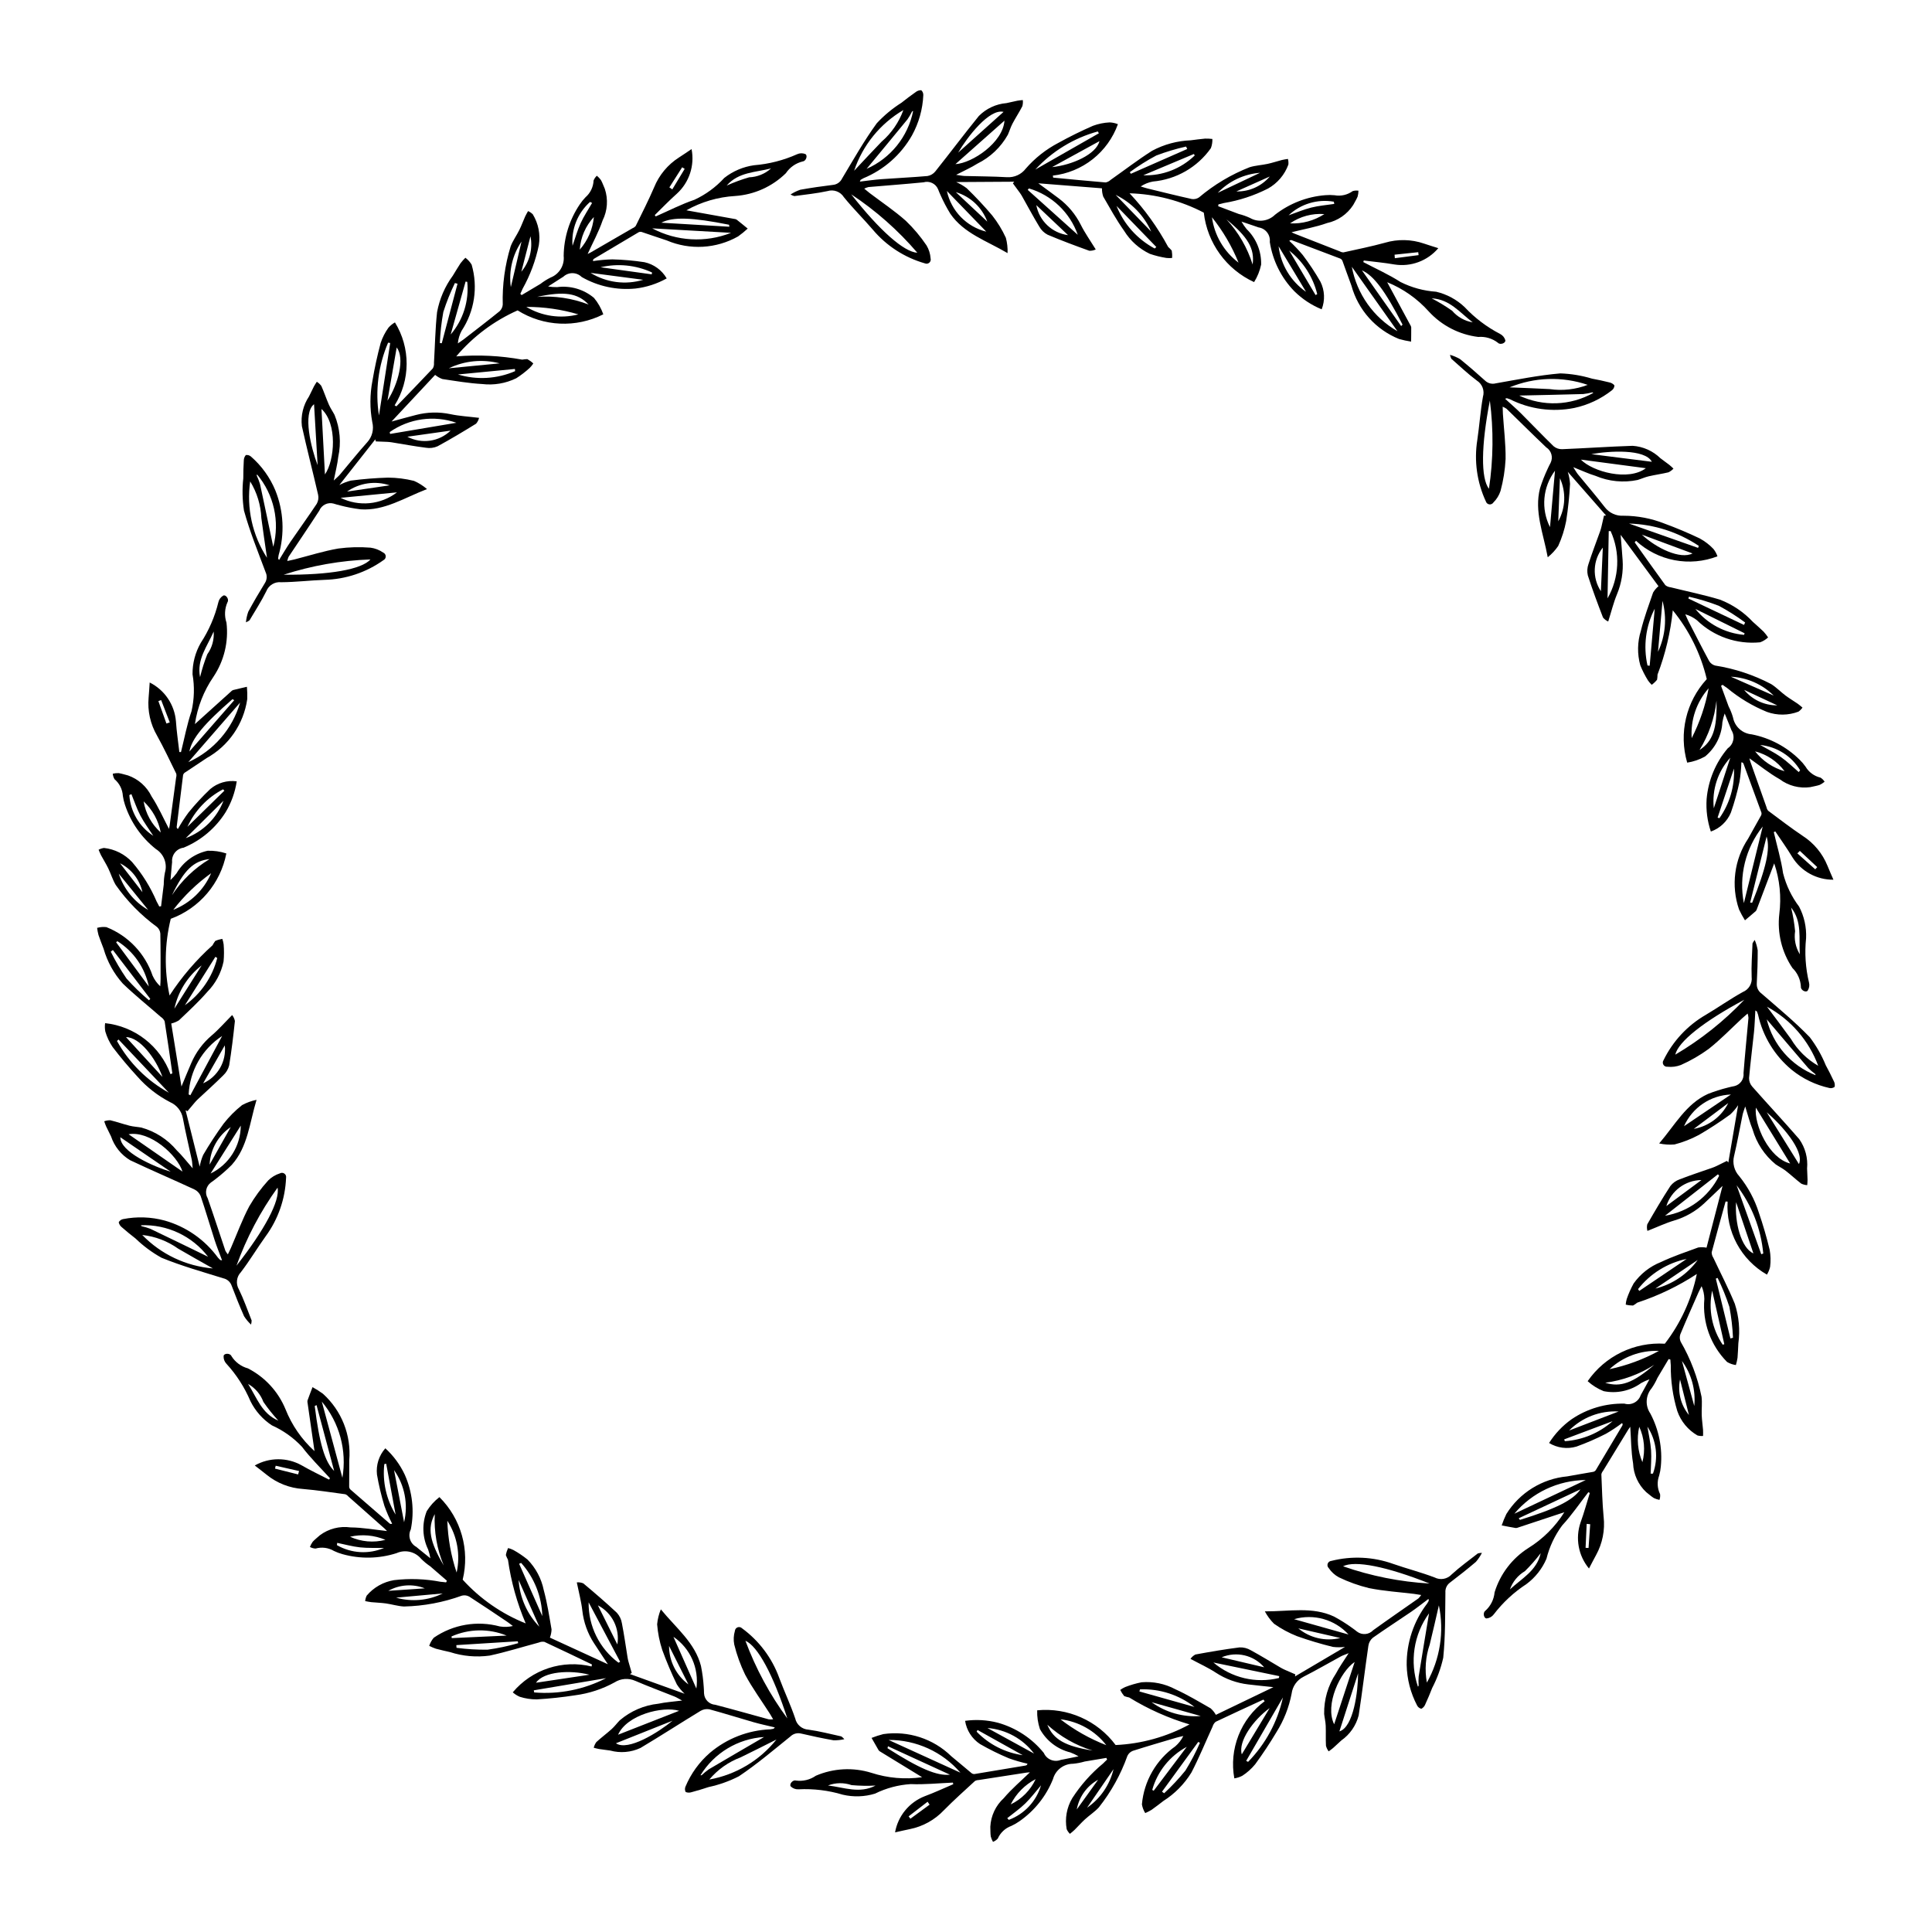
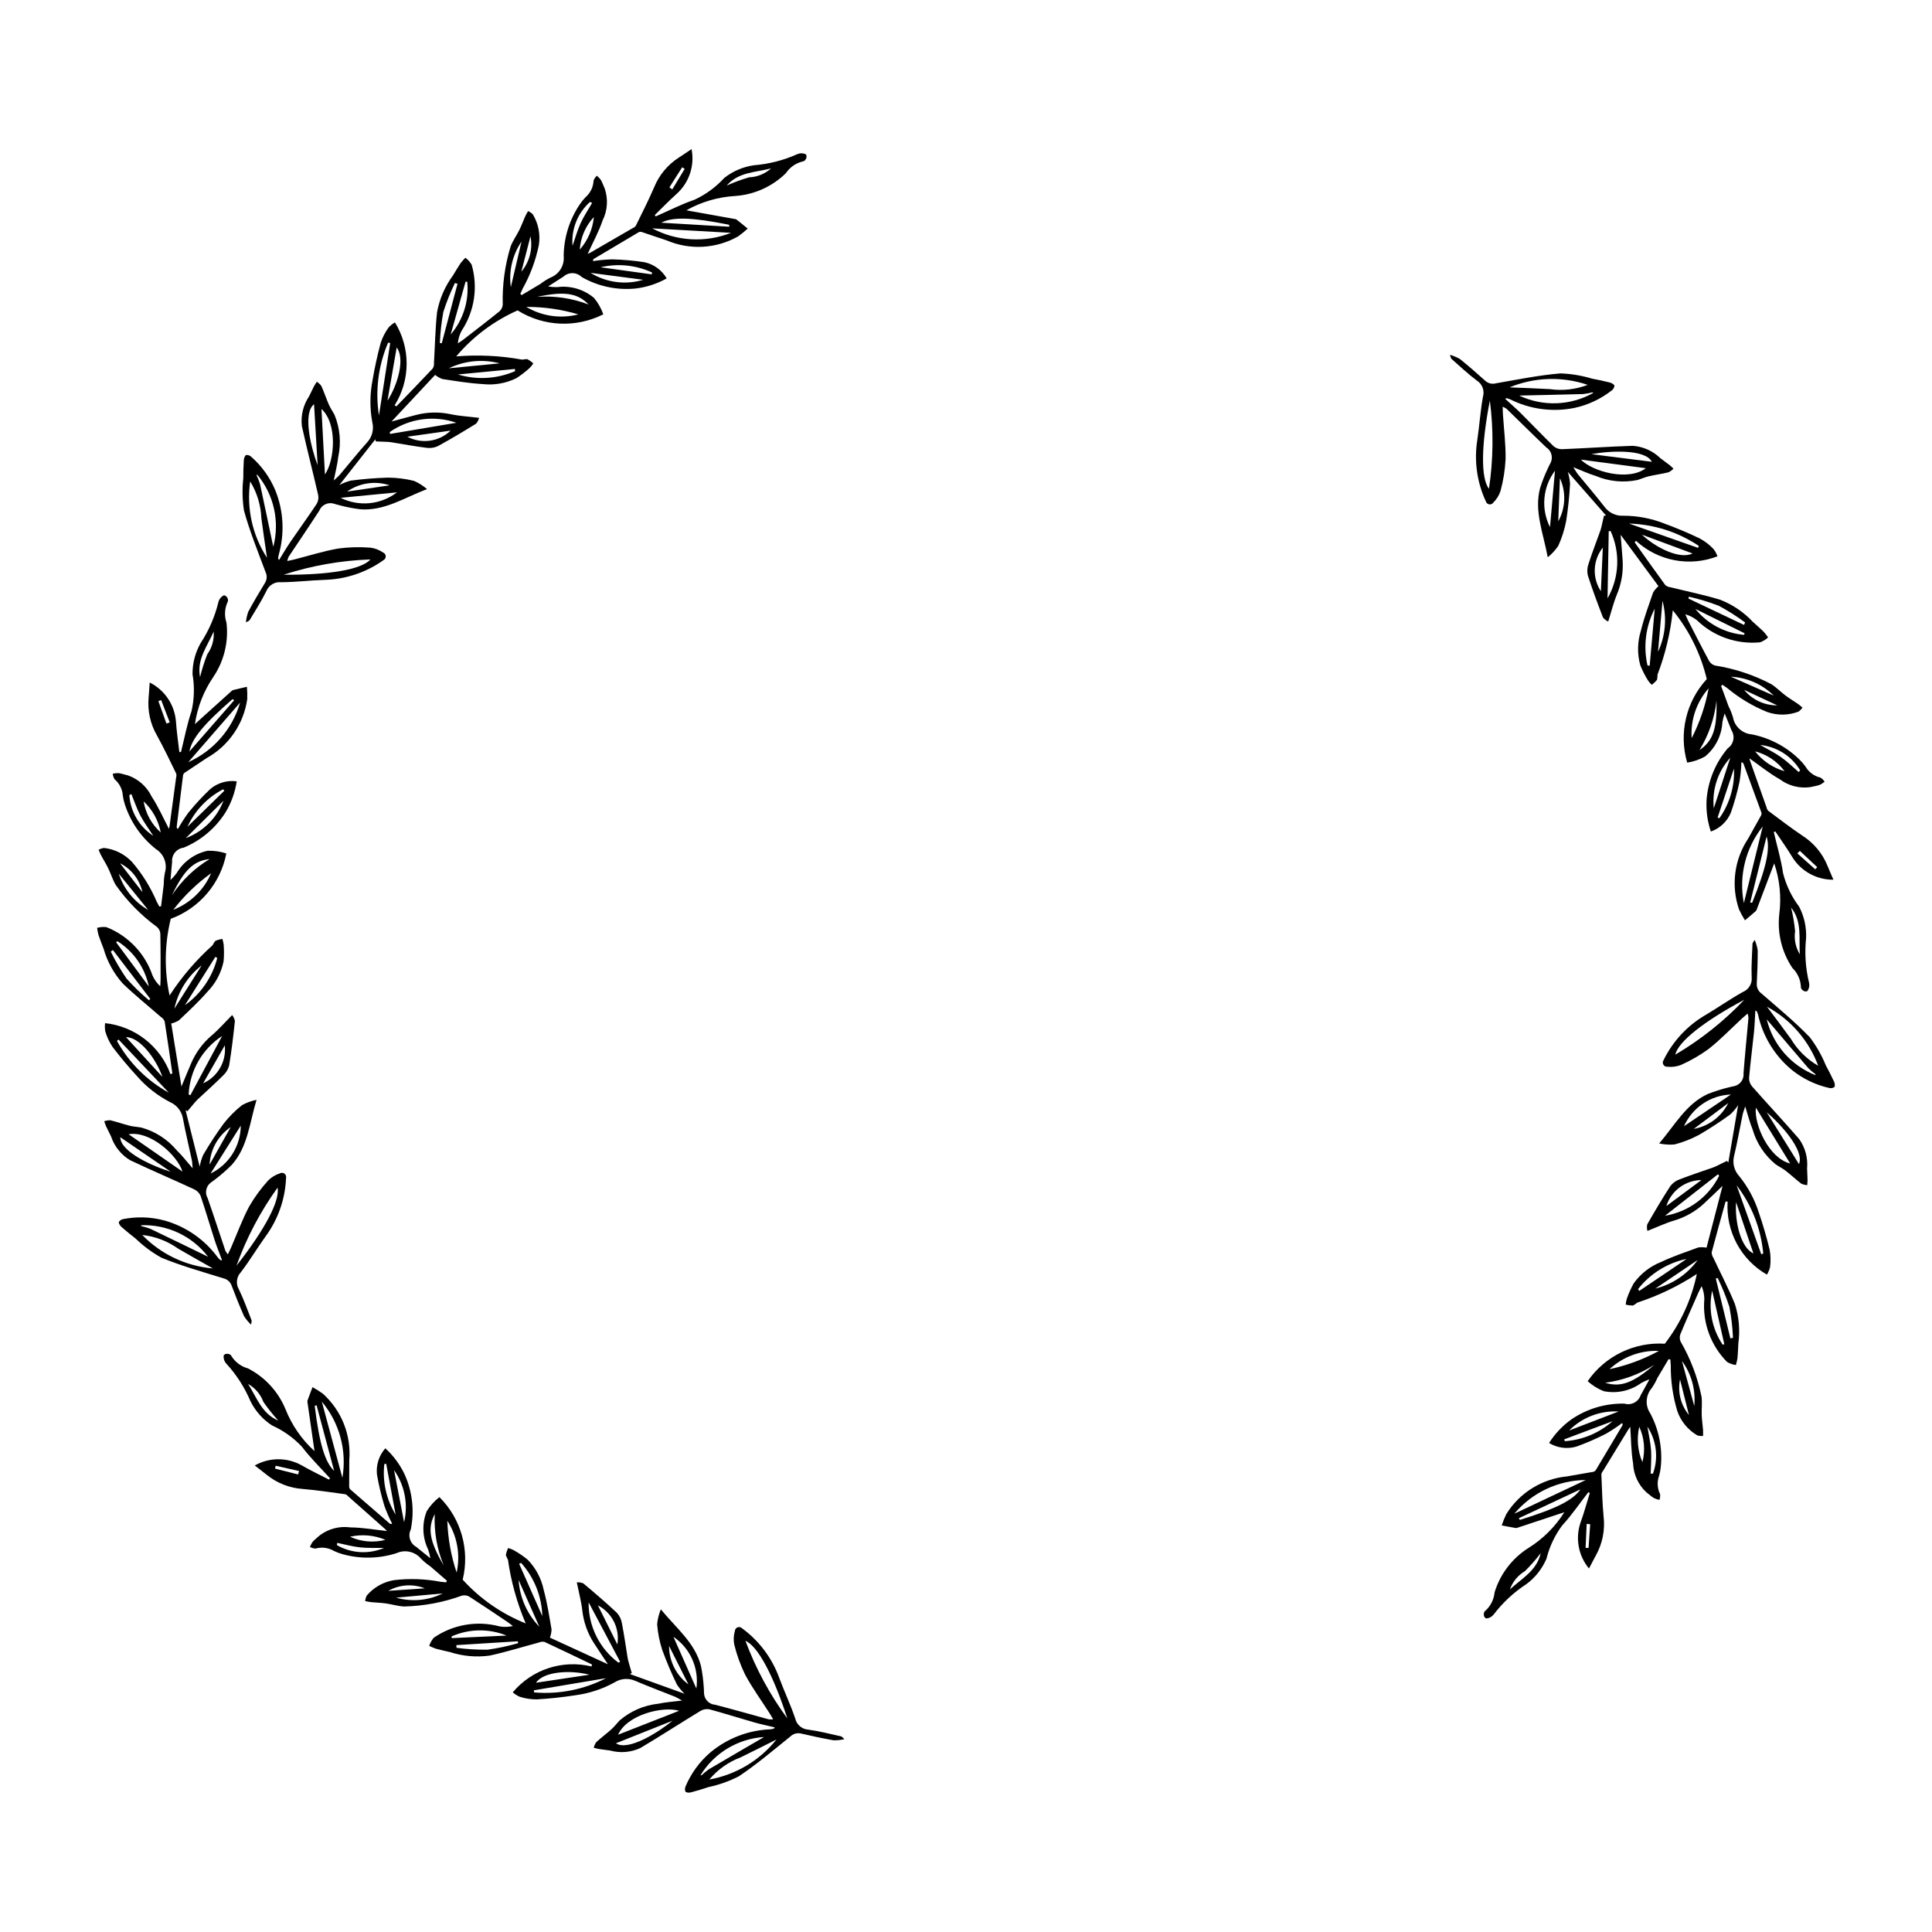
<svg xmlns="http://www.w3.org/2000/svg" fill="#000000" width="800px" height="800px" version="1.1" viewBox="144 144 512 512">
  <g>
    <path d="m303.88 227.3c-7.231 3.652-15.844 3.258-22.707-1.043-6.277 2.781-11.84 6.949-16.266 12.191 5.84-0.48 11.719-0.191 17.484 0.859 0.449-0.082 0.906-0.129 1.363-0.137 0.57 0.316 1.102 0.699 1.578 1.148-0.273 0.426-0.594 0.82-0.953 1.18-1.109 1.02-2.305 1.938-3.574 2.746-2.801 1.367-5.934 1.898-9.027 1.527-3.531-0.195-7.043-0.801-10.551-1.324-0.695-0.258-1.34-0.629-1.914-1.098-3.715 3.977-7.543 8.074-11.547 12.363 2.336-0.633 4.379-1.211 6.438-1.734 3.004-0.789 6.152-0.863 9.191-0.215 2.359 0.5 4.797 0.629 7.566 0.969h-0.004c-0.133 0.574-0.406 1.105-0.793 1.551-3.359 2.074-6.746 4.113-10.215 5.992-0.961 0.422-2.027 0.555-3.062 0.383-3.055-0.387-6.086-0.953-9.125-1.445-0.398-0.062-0.801-0.098-1.203-0.117-0.992-0.047-1.984-0.078-2.977-0.117l-0.121-0.547c-3.09 3.93-6.184 7.856-9.523 12.102l-0.004 0.004c0.957-0.508 1.969-0.902 3.016-1.172 3.277-0.43 6.57-0.695 9.871-0.793 2.32 0.012 4.633 0.301 6.887 0.863 1.254 0.547 2.418 1.281 3.453 2.176-6.082 2.328-11.262 5.801-17.609 5.363v-0.004c-1.84-0.223-3.66-0.57-5.453-1.039-0.566-0.117-1.117-0.316-1.68-0.473v-0.004c-1.566-0.43-3.207 0.379-3.812 1.883-2.656 4.106-5.418 8.145-8.125 12.219-0.156 0.359-0.277 0.734-0.355 1.117 0.801-0.172 1.328-0.273 1.852-0.406 3.891-0.992 7.734-2.223 11.676-2.906 2.828-0.379 5.688-0.453 8.531-0.227 1.203 0.16 2.352 0.605 3.352 1.297 0.398 0.164 0.668 0.547 0.684 0.977 0.02 0.434-0.215 0.836-0.602 1.035-4.562 3.254-9.992 5.074-15.598 5.219-3.836 0.137-7.664 0.605-11.5 0.633-1.703-0.188-3.324 0.793-3.953 2.391-1.305 2.652-2.934 5.144-4.441 7.699v-0.004c-0.293 0.223-0.617 0.402-0.957 0.535 0.09-0.957 0.301-1.898 0.621-2.809 1.387-2.566 2.863-5.086 4.391-7.57 0.578-0.879 0.648-1.992 0.191-2.938-2.016-5.398-4.191-10.766-5.723-16.309-0.43-2.824-0.488-5.691-0.18-8.531 0.004-1.566 0.039-3.137 0.137-4.699 0-0.535 0.191-1.055 0.535-1.469 0.484-0.074 0.98 0.066 1.352 0.387 2.828 2.457 5.047 5.539 6.481 8.996 2.195 5.465 2.496 11.5 0.859 17.152-0.062 0.277-0.094 0.562-0.129 0.844 0.062 0.16 0.141 0.309 0.238 0.445 1.066-1.711 2-3.328 3.055-4.867 2.305-3.371 4.711-6.676 6.965-10.082l-0.004-0.004c0.398-0.723 0.52-1.566 0.336-2.371-1.391-6.07-2.961-12.102-4.301-18.18l0.004-0.004c-0.324-2.754 0.344-5.535 1.883-7.84 0.453-0.879 0.855-1.785 1.309-2.664 0.223-0.43 0.508-0.824 0.766-1.234 0.465 0.289 0.875 0.668 1.199 1.113 0.727 1.617 1.281 3.312 1.992 4.938 0.418 0.953 1.031 1.82 1.516 2.746h-0.004c1.449 3.523 1.789 7.402 0.973 11.125-0.207 1.938-0.719 3.844-1.188 6.25 0.781-0.746 1.266-1.129 1.656-1.594 2.41-2.848 4.731-5.773 7.219-8.551h0.004c1.309-1.438 1.809-3.438 1.332-5.324-0.672-3.629-0.656-7.348 0.043-10.969 0.566-3.367 1.297-6.723 2.18-10.023v0.004c0.473-1.445 1.168-2.809 2.059-4.043 0.492-0.559 1.074-1.035 1.723-1.402 2.039 3.305 3.113 7.113 3.098 11-0.016 3.883-1.117 7.688-3.18 10.977l0.469 0.266c3.231-3.348 6.473-6.68 9.66-10.066v-0.004c0.242-0.449 0.348-0.961 0.297-1.473 0.266-4.477 0.336-8.973 0.82-13.422 0.648-3.504 2.082-6.816 4.191-9.688 0.68-1.09 1.312-2.207 2.027-3.273h0.004c0.391-0.512 0.82-0.996 1.281-1.453 0.668 0.496 1.234 1.117 1.66 1.836 1.73 5.953 0.754 12.367-2.672 17.539-0.547 1.031-0.883 2.16-0.984 3.324 0.527-0.363 1.07-0.707 1.574-1.098 3.176-2.461 6.363-4.902 9.488-7.43h-0.004c0.488-0.457 0.789-1.078 0.84-1.746-0.148-5.238 0.562-10.469 2.106-15.477 0.586-1.5 1.562-2.84 2.281-4.293 0.578-1.168 1.023-2.398 1.551-3.59 0.219-0.492 0.512-0.953 0.77-1.426v-0.004c0.465 0.203 0.887 0.488 1.25 0.844 1.5 2.453 2.066 5.363 1.602 8.199-0.832 4.043-2.281 7.938-4.297 11.543-0.18 0.453-0.402 0.887-0.605 1.328l0.34 0.352c1.668-0.992 3.348-1.973 5.008-2.981 0.832-0.645 1.723-1.203 2.664-1.672 2.312-0.906 3.734-3.242 3.477-5.711 0.051-4.875 1.531-9.629 4.258-13.668 0.449-0.68 0.961-1.312 1.527-1.898 1.293-1.121 2.066-2.723 2.141-4.434 0.188-0.484 0.484-0.922 0.871-1.273 0.402 0.332 0.762 0.711 1.074 1.133 0.418 0.746 0.688 1.57 1.039 2.352v0.004c0.914 2.75 0.703 5.75-0.586 8.348-1.039 3.051-2.617 5.918-3.973 8.895 0.215-0.105 0.504-0.227 0.777-0.383 3.723-2.148 7.441-4.305 11.156-6.461 0.32-0.125 0.602-0.328 0.816-0.594 1.652-3.383 3.375-6.742 4.859-10.199 1.32-3.262 3.625-6.031 6.586-7.926 1.121-0.715 2.215-1.473 3.344-2.231h0.004c0.855 4.34-0.609 8.809-3.871 11.797-2.039 1.809-3.926 3.789-5.879 5.691l0.246 0.359c3.422-1.5 6.766-3.231 10.289-4.426 2.984-1.387 5.664-3.348 7.883-5.777 2.285-1.801 5.008-2.961 7.887-3.363 3.949-0.316 7.812-1.305 11.426-2.922 0.68-0.312 1.453-0.328 2.144-0.055 0.707 0.301 0.262 1.887-0.672 1.965v0.004c-1.824 0.441-3.418 1.551-4.457 3.113-3.613 3.547-8.375 5.691-13.43 6.043-4.547 0.262-8.977 1.559-12.949 3.793 3.969 0.711 8.309 1.492 12.648 2.273 0.234 0.012 0.461 0.078 0.668 0.191 0.996 0.777 1.965 1.586 2.945 2.383h-0.004c-0.801 0.742-1.652 1.438-2.543 2.074-5.793 3.281-12.789 3.672-18.914 1.059-2.215-0.711-4.402-1.5-6.613-2.227-0.273-0.086-0.566-0.062-0.82 0.059-3.953 2.328-7.894 4.668-11.828 7.027h-0.004c-0.207 0.129-0.312 0.379-0.258 0.621 1.691-0.262 3.402-0.414 5.117-0.457 2.84 0.07 5.672 0.32 8.484 0.746 2.488 0.535 4.641 2.098 5.914 4.301-2.547 1.426-5.352 2.336-8.25 2.68-4.961 0.492-9.949-0.57-14.273-3.047-1.336-1.336-3.496-1.371-4.875-0.074-0.242 0.16-0.496 0.309-0.742 0.465-0.977 0.625-1.953 1.254-3.289 2.113h0.004c0.793 0.129 1.598 0.188 2.402 0.172 3.508-0.457 7.047 0.578 9.754 2.852 1.078 1.297 1.914 2.769 2.473 4.359zm-84.727 69.008c12.203 0.09 20.676-1.402 23.027-4.055v0.004c-7.828 0.27-15.578 1.637-23.027 4.051zm-4.398-4.496c-0.535-3.75-1.062-7.137-1.496-10.531-0.141-3.43-1.16-6.769-2.957-9.699-1.012 7.062 0.57 14.25 4.453 20.234zm15.359-22.082c2.609-3.75 3.352-13.449-0.922-17.352 0.316 5.965 0.617 11.66 0.922 17.352zm107.62-64.027c-7.055-0.402-13.762-0.785-20.891-1.188 6.453 3.441 14.09 3.875 20.891 1.188zm-90.453 52.801 0.098 0.492 17.578-2.957h0.004c-5.949-2.066-12.523-1.148-17.68 2.465zm-30.859 30.402c1.766-6.711 0.164-13.863-4.301-19.18-0.051 0.098-0.078 0.203-0.078 0.316 0.344 0.727 0.633 1.48 0.867 2.25 1.188 5.492 2.328 10.992 3.512 16.613zm28.008-34.824c0.992-6.394 1.988-12.789 2.981-19.184l-0.562-0.082c-2.602 6.066-3.441 12.746-2.422 19.266zm4.773 20.402c-4.859 0.469-9.684 0.938-14.934 1.445h-0.004c4.848 2.406 10.637 1.848 14.934-1.441zm88.078-70.395-0.07-0.531c-9.82-1.957-14.883-2.137-17.953-0.539 6.121 0.363 12.074 0.715 18.023 1.07zm-71.922 39.152c4.996 1.504 10.359 1.191 15.148-0.883l-0.047-0.578c-5.082 0.492-10.16 0.98-15.102 1.461zm-0.113-24.051-0.688-0.176-0.004 0.004c-1.203 2.473-2.231 5.031-3.066 7.656-0.504 2.719-0.812 5.473-0.922 8.234l0.508 0.055c1.391-5.258 2.781-10.516 4.172-15.773zm-38.02 31.934c-3.086 2.383-0.777 11.676 0.949 16.145-0.293-4.977-0.617-10.48-0.949-16.145zm56.25-25.797-0.004 0.004c4.152 2.481 9.121 3.195 13.805 1.984-4.481-1.328-9.129-1.996-13.805-1.984zm-15.648-6.629-0.441-0.078c-1.316 4.672-2.633 9.344-3.949 14.02v0.004c3.301-3.856 4.887-8.891 4.391-13.941zm-21.141 31.48c2.867-4.457 4.641-11.234 2.441-14.102-0.801 4.609-1.586 9.148-2.445 14.105zm53.82-33.871-0.004 0.004c4.18 2.586 9.262 3.254 13.965 1.836-4.652-0.609-9.309-1.223-13.965-1.836zm-48.551 43.422v0.008c3.766 1.996 8.391 1.344 11.461-1.617-3.922 0.551-7.691 1.082-11.461 1.617zm64.77-43.023 0.062-0.5c-4.266-1.965-9.066-2.453-13.637-1.379 4.523 0.625 9.047 1.254 13.574 1.879zm-20.996-7.566c0.699-2 1.266-4.062 2.141-5.981 0.852-1.867 2.016-3.59 3.043-5.375l-0.543-0.273h0.004c-3.297 2.926-5.016 7.234-4.644 11.629zm-9.344 13.527-0.078 0.012c4.656-0.348 9.332 0.348 13.688 2.031-2.949-3.082-6.481-3.566-13.609-2.043zm-9.965 17.629c-4.508-1.18-9.285-0.715-13.48 1.305 4.769-0.465 9.414-0.914 13.48-1.305zm-29.148 32.324c-3.816-1.266-8.008-0.652-11.297 1.656 3.746-0.547 7.32-1.074 11.297-1.656zm89.301-79.438c1.934-0.867 3.922-1.602 5.957-2.191 2.148-0.078 4.203-0.91 5.801-2.352-4.18 1.07-8.617 0.945-11.758 4.543zm-57.199 26.914c0.945-4.023 1.887-8.051 2.832-12.074-2.406 3.535-3.414 7.836-2.832 12.074zm18.27-9.938v-0.004c2.125-2.414 3.434-5.438 3.738-8.641-2.203 2.363-3.523 5.418-3.738 8.641zm-15.484 5.848c2.184-2.606 3.074-6.055 2.422-9.391-0.789 3.055-1.555 6.023-2.422 9.391zm39.234-22.344 0.773 0.527 3.281-5.438-0.668-0.414c-1.129 1.773-2.258 3.551-3.387 5.324z" />
-     <path d="m476.35 218.76c-7.359-3.379-12.418-10.363-13.332-18.41-6.086-3.176-12.812-4.93-19.672-5.125 4.016 4.269 7.453 9.047 10.227 14.211 0.344 0.301 0.66 0.629 0.953 0.98 0.109 0.645 0.141 1.301 0.09 1.949-0.508 0.051-1.016 0.047-1.52-0.008-1.488-0.234-2.953-0.598-4.375-1.086-2.816-1.336-5.184-3.457-6.82-6.109-2.051-2.883-3.762-6.008-5.539-9.078-0.23-0.703-0.344-1.441-0.332-2.18-5.426-0.426-11.016-0.867-16.863-1.328 1.949 1.434 3.672 2.672 5.363 3.953 2.492 1.859 4.508 4.277 5.898 7.055 1.078 2.156 2.496 4.144 3.957 6.519h-0.004c-0.531 0.258-1.117 0.375-1.711 0.348-3.715-1.332-7.418-2.715-11.051-4.254h0.004c-0.934-0.488-1.699-1.242-2.211-2.16-1.602-2.629-3.043-5.356-4.559-8.035h0.004c-0.199-0.352-0.422-0.688-0.66-1.012-0.582-0.805-1.176-1.602-1.766-2.402l0.352-0.434c-5 0.031-9.996 0.059-15.402 0.094l0.004-0.004c0.992 0.43 1.93 0.977 2.797 1.629 2.375 2.293 4.637 4.703 6.769 7.227 1.438 1.82 2.652 3.809 3.617 5.922 0.352 1.32 0.504 2.688 0.449 4.055-5.609-3.305-11.555-5.195-15.164-10.43-0.973-1.578-1.836-3.223-2.586-4.914-0.262-0.516-0.449-1.07-0.676-1.609-0.637-1.492-2.293-2.269-3.848-1.809-4.867 0.48-9.746 0.836-14.617 1.258v0.004c-0.379 0.098-0.746 0.238-1.098 0.414 0.633 0.516 1.043 0.871 1.473 1.195 3.199 2.426 6.559 4.664 9.547 7.324v-0.004c2.059 1.977 3.902 4.168 5.496 6.531 0.625 1.043 0.992 2.219 1.074 3.43 0.121 0.418-0.012 0.863-0.34 1.145-0.328 0.285-0.789 0.352-1.18 0.176-5.391-1.539-10.199-4.656-13.805-8.945-2.5-2.914-5.25-5.617-7.66-8.602-0.914-1.453-2.691-2.109-4.332-1.605-2.887 0.633-5.852 0.91-8.789 1.324-0.355-0.094-0.695-0.234-1.016-0.418 0.809-0.523 1.676-0.949 2.586-1.262 2.871-0.512 5.762-0.934 8.656-1.285 1.047-0.094 1.965-0.734 2.418-1.68 2.969-4.941 5.809-9.988 9.188-14.637v-0.004c1.941-2.094 4.148-3.926 6.562-5.453 1.227-0.977 2.477-1.926 3.762-2.82 0.418-0.336 0.941-0.512 1.477-0.496 0.363 0.328 0.562 0.805 0.543 1.297-0.16 3.742-1.188 7.394-3 10.676-2.906 5.117-7.438 9.117-12.879 11.359-0.254 0.125-0.5 0.277-0.742 0.426v-0.004c-0.082 0.148-0.148 0.301-0.195 0.465 2.004-0.23 3.852-0.508 5.711-0.645 4.074-0.301 8.156-0.477 12.223-0.836 0.816-0.141 1.551-0.574 2.066-1.219 3.879-4.871 7.617-9.855 11.539-14.691 1.953-1.969 4.547-3.18 7.312-3.41 0.969-0.195 1.93-0.445 2.898-0.637 0.473-0.094 0.961-0.117 1.441-0.172l-0.004-0.004c0.062 0.547 0.023 1.102-0.121 1.633-0.812 1.578-1.793 3.066-2.621 4.633-0.484 0.922-0.781 1.938-1.207 2.894l0.004 0.004c-1.855 3.328-4.68 6.012-8.098 7.691-1.645 1.047-3.453 1.832-5.625 2.965 1.07 0.145 1.672 0.285 2.277 0.305 3.731 0.109 7.465 0.102 11.188 0.32v-0.004c1.941 0.133 3.816-0.723 4.992-2.273 2.422-2.785 5.34-5.09 8.605-6.801 2.988-1.656 6.066-3.176 9.195-4.539 1.426-0.531 2.926-0.836 4.445-0.906 0.746 0.035 1.48 0.195 2.172 0.473-1.316 3.652-3.629 6.867-6.676 9.277-3.047 2.406-6.707 3.914-10.566 4.352l0.086 0.531c4.629 0.441 9.258 0.902 13.895 1.281 0.504-0.09 0.969-0.328 1.336-0.684 3.668-2.582 7.227-5.328 11.008-7.723h0.004c3.144-1.68 6.625-2.621 10.188-2.758 1.273-0.148 2.547-0.348 3.824-0.453 0.645-0.012 1.293 0.02 1.934 0.094 0.031 0.836-0.102 1.664-0.398 2.445-3.578 5.062-9.203 8.293-15.383 8.84-1.145 0.211-2.238 0.656-3.215 1.301 0.613 0.184 1.219 0.395 1.84 0.547 3.902 0.949 7.801 1.922 11.723 2.789 0.66 0.098 1.336-0.055 1.887-0.43 4.004-3.383 8.539-6.086 13.418-8 1.535-0.477 3.195-0.547 4.777-0.891 1.273-0.277 2.512-0.695 3.777-1.023 0.523-0.137 1.062-0.191 1.598-0.285l-0.004-0.004c0.133 0.492 0.172 1 0.121 1.504-0.984 2.699-2.906 4.957-5.414 6.359-3.684 1.871-7.629 3.164-11.703 3.836-0.465 0.141-0.945 0.234-1.418 0.352l-0.062 0.484c1.816 0.688 3.629 1.391 5.449 2.059 1.023 0.25 2.016 0.602 2.969 1.043 2.148 1.246 4.863 0.902 6.633-0.836 3.844-3 8.484-4.805 13.344-5.191 0.812-0.07 1.625-0.062 2.438 0.016 1.68 0.309 3.418-0.086 4.801-1.09 0.496-0.156 1.02-0.195 1.535-0.113-0.008 0.523-0.078 1.043-0.215 1.547-0.32 0.789-0.797 1.516-1.191 2.277h-0.004c-1.582 2.43-4.059 4.133-6.891 4.746-3.035 1.086-6.258 1.641-9.434 2.438 0.215 0.102 0.492 0.254 0.785 0.367 4 1.57 8.004 3.137 12.004 4.699h0.004c0.293 0.172 0.625 0.266 0.969 0.27 3.676-0.816 7.375-1.562 11.004-2.555v-0.004c3.375-0.996 6.977-0.922 10.305 0.215 1.258 0.434 2.535 0.812 3.828 1.227-2.856 3.375-7.269 5.016-11.637 4.32-2.684-0.469-5.41-0.711-8.117-1.051l-0.125 0.418c3.305 1.742 6.742 3.277 9.875 5.289 2.941 1.473 6.144 2.348 9.43 2.57 2.832 0.664 5.434 2.066 7.543 4.07 2.707 2.891 5.891 5.297 9.406 7.117 0.664 0.336 1.164 0.93 1.375 1.641 0.203 0.742-1.309 1.379-1.957 0.699h0.004c-1.484-1.152-3.344-1.703-5.215-1.543-5.027-0.617-9.668-3.004-13.094-6.738-3.039-3.394-6.812-6.051-11.035-7.766 1.914 3.547 4.012 7.426 6.102 11.309 0.137 0.191 0.227 0.41 0.266 0.641 0.012 1.262-0.016 2.523-0.027 3.785v0.004c-1.082-0.164-2.152-0.398-3.207-0.695-6.18-2.488-10.844-7.715-12.613-14.137-0.824-2.176-1.57-4.379-2.379-6.559h-0.004c-0.102-0.266-0.301-0.48-0.559-0.605-4.281-1.641-8.57-3.266-12.867-4.875-0.23-0.082-0.488-0.008-0.645 0.184 1.258 1.164 2.441 2.406 3.543 3.719 1.715 2.266 3.289 4.637 4.703 7.102 1.137 2.281 1.254 4.938 0.324 7.309-2.703-1.105-5.16-2.734-7.238-4.785-3.477-3.57-5.75-8.137-6.512-13.062 0.215-1.879-1.105-3.59-2.977-3.859-0.277-0.09-0.551-0.195-0.828-0.289-1.098-0.375-2.199-0.746-3.699-1.254 0.395 0.703 0.852 1.367 1.363 1.988 2.539 2.457 3.938 5.871 3.848 9.406-0.344 1.648-0.977 3.223-1.871 4.648zm-106.77-23.266c7.535 9.598 13.98 15.297 17.52 15.484-5.094-5.953-10.988-11.164-17.52-15.484zm0.773-6.242c2.598-2.758 4.918-5.277 7.305-7.734v0.004c2.598-2.25 4.574-5.125 5.742-8.355-6.152 3.606-10.789 9.324-13.047 16.086zm26.844-1.75c4.559-0.293 12.609-5.758 12.996-11.531zm117.14 44.273c-4.082-5.766-7.965-11.25-12.09-17.078 1.332 7.191 5.75 13.434 12.09 17.078zm-97.66-37.844-0.324 0.383c4.375 3.926 8.746 7.852 13.266 11.91-2.086-5.938-6.902-10.512-12.941-12.293zm-43.012-5.191c6.352-2.797 10.949-8.508 12.324-15.312-0.109 0.02-0.211 0.066-0.297 0.137-0.355 0.723-0.762 1.418-1.219 2.082-3.555 4.348-7.144 8.668-10.809 13.094zm44.688 0.203c5.621-3.207 11.242-6.414 16.859-9.621l-0.285-0.488h0.004c-6.367 1.746-12.109 5.25-16.574 10.113zm-12.984 16.445c-3.394-3.508-6.766-6.988-10.438-10.781l0.004 0.004c1.137 5.289 5.188 9.473 10.438 10.781zm109.95 25.023 0.371-0.387c-4.586-8.902-7.602-12.973-10.766-14.379 3.535 5.019 6.965 9.895 10.398 14.77zm-75.434-31.848c1.934 4.84 5.523 8.844 10.125 11.297l0.426-0.398c-3.551-3.668-7.102-7.336-10.551-10.898zm18.738-15.074-0.297-0.652c-2.684 0.602-5.324 1.395-7.898 2.371-2.441 1.301-4.785 2.777-7.016 4.414l0.273 0.43c4.981-2.188 9.957-4.375 14.934-6.566zm-48.672-9.84c-3.785-0.926-9.617 6.668-12.035 10.805 3.711-3.332 7.816-7.016 12.035-10.805zm55.227 27.918c0.645 4.793 3.184 9.125 7.047 12.035-1.754-4.332-4.125-8.387-7.047-12.035zm-4.566-16.367-0.215-0.391c-4.477 1.883-8.949 3.762-13.426 5.644 5.074 0.18 10-1.719 13.641-5.254zm-37.797 3.082c5.273-0.535 11.68-3.371 12.551-6.879zm60.027 20.988c0.582 4.875 3.231 9.27 7.269 12.066-2.422-4.023-4.844-8.047-7.269-12.066zm-64.211-10.914c0.785 4.191 4.176 7.402 8.406 7.957-2.875-2.719-5.641-5.34-8.406-7.957zm74.012 23.844 0.43-0.262h0.004c-1.121-4.562-3.734-8.617-7.422-11.527 2.332 3.93 4.66 7.859 6.988 11.789zm-7.16-21.137c2-0.699 3.965-1.539 6.012-2.055 1.988-0.5 4.062-0.66 6.102-0.969l-0.125-0.594-0.004 0.004c-4.34-0.754-8.785 0.586-11.984 3.617zm-16.402 1.121-0.059-0.055-0.004 0.004c3.176 3.426 5.547 7.516 6.941 11.969 0.574-4.227-1.25-7.289-6.879-11.914zm-20 3.191v0.004c-1.887-4.258-5.227-7.707-9.422-9.734 3.332 3.445 6.578 6.797 9.422 9.734zm-43.445-2.656v0.004c-1.391-3.773-4.481-6.668-8.336-7.805 2.766 2.59 5.402 5.059 8.336 7.805zm117.77 20.344v0.004c1.887 0.969 3.699 2.07 5.43 3.293 1.398 1.633 3.328 2.719 5.453 3.07-3.441-2.602-6.109-6.148-10.883-6.363zm-56.691-27.961c3.734-1.77 7.473-3.539 11.207-5.309h0.004c-4.266 0.32-8.258 2.211-11.211 5.309zm19.156 8.098 0.004-0.004c3.211 0.156 6.391-0.707 9.09-2.461-3.223-0.25-6.434 0.621-9.09 2.461zm-14.223-8.469c3.398 0.086 6.652-1.371 8.855-3.957-2.879 1.289-5.68 2.539-8.855 3.957zm41.926 16.762 0.07 0.934c2.098-0.273 4.199-0.547 6.297-0.82l-0.094-0.777z" />
    <path d="m591.12 346.1c-2.266-7.773-0.297-16.172 5.191-22.129-1.582-6.68-4.66-12.91-9.004-18.227-0.598 5.832-1.957 11.555-4.047 17.031-0.004 0.457-0.043 0.914-0.121 1.363-0.414 0.508-0.887 0.957-1.414 1.344-0.367-0.348-0.699-0.734-0.988-1.152-0.797-1.277-1.48-2.625-2.043-4.019-0.832-3.004-0.777-6.184 0.156-9.156 0.84-3.438 2.082-6.777 3.238-10.129 0.379-0.633 0.863-1.199 1.43-1.68-3.231-4.383-6.555-8.895-10.035-13.617 0.191 2.41 0.387 4.527 0.523 6.644 0.223 3.102-0.281 6.207-1.473 9.074-0.926 2.227-1.5 4.602-2.34 7.258v0.004c-0.543-0.238-1.016-0.605-1.383-1.066-1.422-3.68-2.805-7.383-4.016-11.141-0.238-1.023-0.172-2.094 0.188-3.082 0.941-2.93 2.055-5.805 3.094-8.707 0.133-0.379 0.242-0.766 0.332-1.16 0.23-0.965 0.441-1.938 0.664-2.906l0.559-0.02c-3.293-3.758-6.59-7.519-10.148-11.582h-0.004c0.324 1.035 0.527 2.102 0.598 3.18-0.176 3.301-0.52 6.586-1.027 9.848-0.438 2.281-1.145 4.5-2.109 6.613-0.77 1.129-1.707 2.141-2.777 2.992-1.172-6.406-3.633-12.137-2.039-18.293 0.559-1.766 1.234-3.492 2.027-5.172 0.219-0.535 0.516-1.043 0.773-1.562 0.711-1.457 0.215-3.219-1.152-4.09-3.551-3.367-7.012-6.82-10.523-10.23-0.32-0.219-0.668-0.406-1.027-0.555 0.023 0.816 0.023 1.355 0.059 1.895 0.262 4.004 0.766 8.012 0.715 12.012h-0.004c-0.145 2.848-0.594 5.676-1.34 8.426-0.379 1.156-1.027 2.203-1.891 3.059-0.234 0.363-0.66 0.555-1.086 0.496-0.43-0.062-0.781-0.367-0.906-0.781-2.363-5.082-3.152-10.758-2.269-16.293 0.566-3.797 0.812-7.644 1.488-11.418 0.5-1.645-0.168-3.418-1.625-4.328-2.371-1.77-4.519-3.828-6.754-5.777h0.004c-0.164-0.328-0.281-0.68-0.352-1.039 0.926 0.266 1.816 0.645 2.648 1.125 2.266 1.836 4.477 3.746 6.637 5.703v0.004c0.758 0.727 1.84 1.004 2.856 0.727 5.68-0.988 11.352-2.144 17.082-2.633l-0.004-0.004c2.856 0.098 5.688 0.566 8.418 1.391 1.539 0.289 3.078 0.613 4.594 0.996l0.004 0.004c0.527 0.098 1.004 0.375 1.344 0.793-0.016 0.488-0.242 0.949-0.625 1.258-2.938 2.328-6.371 3.945-10.035 4.723-5.773 1.148-11.762 0.34-17.02-2.305-0.266-0.109-0.535-0.203-0.809-0.281-0.164 0.031-0.324 0.082-0.477 0.152 1.484 1.363 2.906 2.578 4.227 3.894 2.894 2.883 5.699 5.856 8.633 8.695 0.637 0.523 1.445 0.797 2.269 0.766 6.223-0.254 12.438-0.691 18.66-0.891h0.004c2.766 0.184 5.379 1.352 7.363 3.293 0.781 0.605 1.598 1.168 2.379 1.773 0.383 0.297 0.719 0.648 1.074 0.977-0.375 0.406-0.82 0.734-1.316 0.977-1.723 0.418-3.492 0.652-5.219 1.051-1.016 0.234-1.977 0.68-2.977 0.984-3.731 0.777-7.609 0.398-11.117-1.086-1.867-0.559-3.648-1.41-5.926-2.312 0.59 0.906 0.879 1.453 1.262 1.922 2.356 2.891 4.809 5.711 7.082 8.664 1.176 1.551 3.051 2.41 4.992 2.285 3.688 0.008 7.34 0.707 10.773 2.055 3.207 1.176 6.371 2.508 9.453 3.981l-0.004 0.004c1.336 0.73 2.547 1.664 3.594 2.766 0.465 0.586 0.824 1.246 1.066 1.949-3.625 1.398-7.566 1.754-11.383 1.027-3.816-0.727-7.352-2.508-10.207-5.141l-0.348 0.414c2.699 3.789 5.379 7.59 8.125 11.344h0.004c0.398 0.32 0.883 0.516 1.391 0.562 4.352 1.082 8.758 1.977 13.043 3.269l0.004-0.004c3.324 1.281 6.316 3.297 8.754 5.898 0.945 0.867 1.93 1.695 2.844 2.594 0.434 0.48 0.832 0.992 1.191 1.527-0.605 0.57-1.324 1.012-2.106 1.297-6.172 0.609-12.297-1.531-16.75-5.844-0.914-0.727-1.965-1.266-3.09-1.578 0.262 0.582 0.5 1.18 0.789 1.75 1.836 3.574 3.652 7.156 5.562 10.688h0.004c0.355 0.562 0.914 0.973 1.559 1.145 5.18 0.812 10.188 2.473 14.832 4.906 1.367 0.852 2.504 2.055 3.801 3.027 1.043 0.781 2.172 1.445 3.246 2.184 0.445 0.305 0.844 0.68 1.262 1.02v0.004c-0.285 0.418-0.645 0.781-1.059 1.074-2.684 1.023-5.652 1.047-8.355 0.07-3.824-1.562-7.383-3.699-10.559-6.34-0.41-0.262-0.797-0.559-1.195-0.84l-0.406 0.27c0.668 1.824 1.324 3.652 2.008 5.469h0.004c0.477 0.934 0.867 1.914 1.156 2.926 0.465 2.438 2.5 4.266 4.973 4.465 4.785 0.945 9.184 3.273 12.656 6.695 0.586 0.566 1.113 1.184 1.586 1.848 0.863 1.477 2.301 2.531 3.965 2.918 0.441 0.273 0.816 0.645 1.094 1.086-0.402 0.336-0.84 0.621-1.312 0.848-0.809 0.273-1.668 0.391-2.504 0.59v0.004c-2.871 0.391-5.781-0.363-8.098-2.109-2.809-1.582-5.336-3.656-8.016-5.535 0.062 0.23 0.129 0.539 0.234 0.836 1.43 4.055 2.867 8.105 4.305 12.152 0.062 0.336 0.211 0.648 0.434 0.906 3.023 2.246 6.008 4.555 9.137 6.648h-0.004c2.965 1.898 5.266 4.672 6.586 7.934 0.496 1.234 1.043 2.449 1.578 3.695-4.422 0.047-8.551-2.215-10.887-5.969-1.402-2.336-3.004-4.555-4.519-6.824l-0.398 0.18c0.844 3.637 1.934 7.242 2.465 10.926h0.004c0.812 3.188 2.25 6.184 4.231 8.809 1.352 2.574 1.992 5.465 1.859 8.371-0.414 3.938-0.152 7.918 0.777 11.77 0.18 0.719 0.055 1.484-0.344 2.113-0.426 0.641-1.902-0.086-1.809-1.02-0.098-1.875-0.898-3.644-2.242-4.953-2.828-4.203-4.059-9.277-3.481-14.309 0.578-4.519 0.117-9.113-1.352-13.426-1.43 3.769-2.988 7.894-4.555 12.016-0.055 0.227-0.16 0.438-0.309 0.621-0.945 0.836-1.918 1.641-2.883 2.457-0.586-0.926-1.109-1.891-1.574-2.883-2.164-6.297-1.266-13.246 2.43-18.789 1.105-2.047 2.281-4.055 3.398-6.094l0.004 0.004c0.133-0.254 0.164-0.547 0.09-0.82-1.562-4.312-3.141-8.617-4.738-12.918h0.004c-0.09-0.23-0.316-0.375-0.562-0.367-0.055 1.711-0.219 3.422-0.492 5.113-0.59 2.781-1.352 5.519-2.289 8.203-0.98 2.352-2.91 4.18-5.312 5.027-0.934-2.766-1.312-5.691-1.121-8.605 0.426-4.965 2.387-9.672 5.613-13.473 1.562-1.066 1.988-3.184 0.969-4.773-0.113-0.27-0.211-0.543-0.32-0.812-0.438-1.074-0.875-2.152-1.473-3.621h-0.004c-0.273 0.758-0.477 1.535-0.609 2.332-0.195 3.531-1.863 6.816-4.594 9.062-1.469 0.82-3.074 1.371-4.738 1.629zm-52.293-95.945c-2.324 11.98-2.414 20.582-0.242 23.379 1.168-7.742 1.25-15.613 0.242-23.379zm5.227-3.5c3.785 0.16 7.211 0.262 10.629 0.461h-0.004c3.402 0.492 6.871 0.105 10.078-1.125-6.758-2.293-14.113-2.055-20.707 0.664zm18.891 19.148c3.207 3.254 12.609 5.762 17.223 2.277-5.918-0.781-11.57-1.527-17.223-2.277zm43.195 117.54c1.688-6.859 3.293-13.383 5-20.316h0.004c-4.566 5.711-6.394 13.141-5.004 20.316zm-35.309-98.602-0.5 0.008c-0.105 5.875-0.211 11.75-0.32 17.824 3.121-5.469 3.43-12.102 0.82-17.832zm-24.227-35.914c6.273 2.969 13.602 2.707 19.645-0.707-0.086-0.07-0.188-0.113-0.297-0.133-0.777 0.203-1.57 0.348-2.371 0.438-5.617 0.16-11.23 0.273-16.977 0.402zm29.098 33.918c6.102 2.148 12.207 4.301 18.309 6.449l0.184-0.535c-5.484-3.672-11.895-5.719-18.492-5.914zm-20.934 0.949c0.43-4.863 0.855-9.691 1.32-14.945h-0.004c-3.25 4.324-3.762 10.121-1.316 14.945zm53.043 99.504 0.535 0.027c3.727-9.293 4.832-14.238 3.824-17.551-1.48 5.953-2.918 11.738-4.359 17.523zm-25.293-77.883c-2.394 4.633-3.07 9.965-1.914 15.047l0.578 0.062c0.449-5.082 0.898-10.168 1.336-15.109zm23.66 4.297 0.301-0.645c-2.215-1.641-4.539-3.117-6.965-4.422-2.582-0.996-5.231-1.801-7.93-2.414l-0.145 0.488c4.914 2.328 9.824 4.66 14.738 6.992zm-24.418-43.23c-1.777-3.469-11.336-2.906-16.047-2.027 4.949 0.621 10.422 1.312 16.047 2.023zm15.039 60.027 0.004-0.004c-3.203 3.625-4.816 8.379-4.488 13.203 2.129-4.16 3.641-8.605 4.488-13.203zm9.387-14.164 0.156-0.418c-4.352-2.152-8.703-4.305-13.055-6.457v-0.004c3.184 3.953 7.844 6.434 12.898 6.875zm-27.066-26.559c3.856 3.637 10.195 6.621 13.414 4.984zm23.422 59.121v-0.004c-3.309 3.629-4.898 8.508-4.367 13.391 1.457-4.465 2.91-8.93 4.367-13.391zm-33.781-55.691v-0.004c-2.652 3.336-2.859 8.004-0.512 11.562 0.176-3.953 0.344-7.758 0.512-11.562zm30.418 71.562 0.48 0.152v-0.004c2.715-3.832 4.074-8.461 3.859-13.152-1.445 4.332-2.894 8.668-4.34 13zm11.289-19.25c1.836 1.055 3.758 1.988 5.488 3.199 1.68 1.18 3.16 2.641 4.727 3.981l0.367-0.484c-2.273-3.777-6.195-6.262-10.582-6.699zm-11.582-11.668v-0.082c-0.512 4.641-2.051 9.109-4.504 13.082 3.57-2.332 4.691-5.719 4.504-13zm-15.5-13.031c1.98-4.215 2.402-8.996 1.191-13.492-0.422 4.769-0.832 9.418-1.191 13.492zm-26.43-34.586c1.941-3.519 2.109-7.75 0.441-11.41-0.148 3.785-0.285 7.394-0.445 11.41zm61.707 102.36h-0.004c0.504 2.059 0.859 4.148 1.062 6.258-0.316 2.125 0.125 4.297 1.25 6.133-0.285-4.305 0.652-8.645-2.312-12.391zm-15.965-61.168c3.781 1.668 7.566 3.332 11.348 5-3.031-3.012-7.074-4.793-11.348-5zm6.418 19.781v0.004c1.988 2.531 4.719 4.371 7.812 5.262-1.922-2.602-4.68-4.461-7.812-5.262zm-2.91-16.297v0.004c2.16 2.625 5.391 4.133 8.789 4.106-2.859-1.336-5.637-2.633-8.789-4.106zm14.77 42.672-0.66 0.664c1.582 1.41 3.16 2.816 4.742 4.223l0.527-0.582c-1.535-1.434-3.074-2.871-4.609-4.305z" />
    <path d="m564.75 510.02c4.609-6.66 12.367-10.426 20.449-9.922 4.191-5.438 7.086-11.754 8.477-18.477-4.902 3.211-10.207 5.762-15.773 7.59-0.355 0.289-0.738 0.543-1.137 0.77-0.652-0.004-1.301-0.086-1.934-0.25 0.039-0.508 0.133-1.008 0.273-1.496 0.488-1.422 1.102-2.801 1.832-4.117 1.809-2.539 4.309-4.504 7.203-5.652 3.195-1.516 6.574-2.656 9.902-3.871h0.004c0.73-0.105 1.477-0.086 2.203 0.051l4.246-16.375c-1.75 1.668-3.269 3.152-4.828 4.594v0.004c-2.266 2.125-4.996 3.691-7.973 4.574-2.312 0.688-4.516 1.738-7.109 2.758-0.16-0.566-0.176-1.168-0.043-1.742 1.961-3.426 3.965-6.832 6.117-10.141h-0.004c0.645-0.832 1.52-1.457 2.512-1.797 2.867-1.117 5.801-2.066 8.707-3.086 0.379-0.137 0.75-0.297 1.113-0.473 0.895-0.43 1.781-0.879 2.672-1.316l0.367 0.422c0.844-4.926 1.684-9.855 2.594-15.18v-0.004c-0.598 0.902-1.301 1.73-2.094 2.469-2.672 1.941-5.438 3.746-8.293 5.41-2.047 1.098-4.215 1.945-6.461 2.527-1.363 0.117-2.738 0.027-4.074-0.266 4.231-4.949 7.129-10.473 12.914-13.117 1.723-0.68 3.492-1.242 5.293-1.688 0.555-0.168 1.133-0.258 1.699-0.387v0.004c1.582-0.367 2.637-1.863 2.449-3.473 0.375-4.875 0.875-9.742 1.309-14.613v-0.004c-0.031-0.387-0.105-0.773-0.219-1.148-0.617 0.535-1.039 0.875-1.434 1.242-2.945 2.727-5.738 5.644-8.875 8.125l0.004-0.004c-2.305 1.684-4.781 3.117-7.391 4.273-1.133 0.434-2.356 0.594-3.562 0.461-0.43 0.047-0.848-0.164-1.07-0.535s-0.207-0.836 0.035-1.191c2.457-5.039 6.363-9.23 11.215-12.035 3.305-1.953 6.445-4.188 9.805-6.043 1.59-0.648 2.547-2.281 2.336-3.984-0.121-2.953 0.125-5.922 0.227-8.883v-0.004c0.152-0.332 0.352-0.645 0.586-0.926 0.379 0.887 0.645 1.812 0.793 2.766 0.004 2.918-0.086 5.836-0.246 8.75l0.004-0.004c-0.086 1.047 0.383 2.062 1.234 2.676 4.348 3.785 8.82 7.461 12.812 11.598 1.727 2.277 3.148 4.766 4.227 7.41 0.746 1.379 1.465 2.773 2.121 4.195h0.004c0.258 0.473 0.34 1.02 0.23 1.543-0.391 0.301-0.891 0.414-1.371 0.309-3.66-0.809-7.078-2.457-9.992-4.812-4.531-3.754-7.68-8.914-8.938-14.664-0.078-0.273-0.184-0.539-0.289-0.805-0.129-0.105-0.273-0.199-0.422-0.273-0.121 2.012-0.172 3.879-0.359 5.734-0.414 4.062-0.953 8.113-1.309 12.184-0.004 0.828 0.293 1.625 0.836 2.246 4.121 4.672 8.379 9.219 12.457 13.926 1.602 2.266 2.34 5.027 2.086 7.789 0.023 0.988 0.102 1.977 0.121 2.965 0.012 0.484-0.051 0.965-0.082 1.449h0.004c-0.551-0.031-1.09-0.168-1.586-0.402-1.41-1.074-2.707-2.301-4.106-3.391-0.82-0.641-1.773-1.109-2.641-1.691h-0.004c-2.953-2.402-5.106-5.652-6.16-9.312-0.742-1.801-1.203-3.719-1.941-6.059-0.332 1.027-0.57 1.598-0.695 2.191-0.758 3.652-1.402 7.332-2.262 10.961h-0.004c-0.465 1.891 0.051 3.887 1.371 5.316 2.32 2.867 4.082 6.141 5.195 9.656 1.109 3.231 2.07 6.527 2.867 9.848h0.004c0.27 1.496 0.312 3.027 0.117 4.535-0.164 0.727-0.449 1.422-0.844 2.059-3.371-1.934-6.133-4.769-7.973-8.191s-2.688-7.289-2.445-11.164l-0.539-0.008c-1.238 4.484-2.5 8.961-3.684 13.457 0.004 0.512 0.156 1.012 0.441 1.438 1.902 4.059 3.988 8.043 5.688 12.188 1.105 3.387 1.426 6.981 0.941 10.512-0.078 1.281-0.102 2.566-0.219 3.844h-0.004c-0.098 0.637-0.242 1.27-0.43 1.887-0.828-0.113-1.621-0.391-2.336-0.816-4.363-4.406-6.566-10.508-6.023-16.688-0.012-1.168-0.258-2.32-0.723-3.391-0.289 0.57-0.602 1.129-0.859 1.715-1.617 3.676-3.254 7.348-4.789 11.055-0.211 0.633-0.18 1.324 0.098 1.934 2.629 4.535 4.5 9.469 5.535 14.609 0.199 1.594-0.016 3.238 0.043 4.859 0.051 1.301 0.246 2.598 0.352 3.894 0.043 0.539 0.004 1.082 0.004 1.621-0.504 0.043-1.012-0.004-1.496-0.141-2.492-1.441-4.379-3.727-5.324-6.441-1.199-3.953-1.781-8.066-1.734-12.195-0.055-0.484-0.066-0.973-0.102-1.457l-0.465-0.145c-0.992 1.668-2 3.328-2.977 5.008-0.426 0.961-0.941 1.879-1.543 2.742-1.602 1.898-1.738 4.629-0.332 6.676 2.281 4.309 3.25 9.191 2.781 14.047-0.07 0.809-0.219 1.609-0.438 2.394-0.598 1.602-0.512 3.379 0.238 4.918 0.066 0.516 0.012 1.039-0.156 1.531-0.516-0.098-1.012-0.258-1.484-0.48-0.723-0.453-1.355-1.051-2.035-1.57l-0.004-0.004c-2.113-1.98-3.363-4.715-3.469-7.613-0.543-3.176-0.527-6.449-0.754-9.711-0.137 0.195-0.336 0.441-0.5 0.707-2.246 3.664-4.484 7.332-6.723 11.004-0.219 0.258-0.371 0.57-0.434 0.906 0.164 3.762 0.25 7.535 0.598 11.281h0.004c0.391 3.496-0.309 7.031-2.008 10.113-0.645 1.164-1.242 2.352-1.875 3.555-2.824-3.402-3.668-8.031-2.227-12.215 0.93-2.562 1.641-5.203 2.449-7.809l-0.391-0.195c-2.293 2.949-4.402 6.066-6.926 8.801h-0.004c-1.961 2.641-3.379 5.644-4.172 8.84-1.145 2.672-2.984 4.988-5.324 6.719-3.316 2.16-6.242 4.875-8.645 8.023-0.445 0.594-1.117 0.98-1.855 1.066-0.766 0.074-1.129-1.531-0.348-2.047h-0.004c1.395-1.258 2.262-2.996 2.43-4.863 1.484-4.844 4.644-9 8.918-11.723 3.871-2.398 7.144-5.652 9.57-9.512-3.828 1.266-8.012 2.656-12.199 4.039-0.211 0.098-0.445 0.148-0.68 0.148-1.246-0.207-2.484-0.453-3.723-0.688 0.348-1.039 0.766-2.051 1.242-3.035 3.527-5.652 9.488-9.336 16.117-9.961 2.285-0.434 4.586-0.785 6.875-1.203v0.004c0.277-0.055 0.527-0.215 0.691-0.445 2.363-3.93 4.711-7.871 7.043-11.82 0.121-0.215 0.094-0.48-0.066-0.668-1.363 1.039-2.793 1.988-4.281 2.84-2.527 1.297-5.137 2.43-7.809 3.394-2.445 0.723-5.082 0.375-7.254-0.953 1.559-2.469 3.59-4.606 5.973-6.297 4.121-2.797 9.016-4.242 13.996-4.133 1.812 0.539 3.727-0.461 4.316-2.258 0.137-0.258 0.289-0.508 0.43-0.762 0.559-1.016 1.117-2.035 1.883-3.426-0.762 0.266-1.496 0.598-2.195 0.992-2.863 2.074-6.465 2.856-9.934 2.148-1.562-0.621-3-1.52-4.25-2.648zm41.516-101.08c-10.766 5.746-17.5 11.102-18.301 14.551v0.004c6.75-3.977 12.91-8.875 18.301-14.555zm6.008 1.852c2.262 3.039 4.34 5.762 6.344 8.539v0.004c1.762 2.949 4.25 5.394 7.227 7.109-2.481-6.688-7.301-12.246-13.566-15.652zm-2.953 26.738c-0.504 4.539 3.473 13.418 9.09 14.809-3.125-5.09-6.109-9.949-9.09-14.809zm-64.008 107.62c6.391-3.012 12.465-5.879 18.926-8.926h-0.004c-7.312 0.059-14.23 3.32-18.922 8.926zm54.281-89.566-0.32-0.383c-4.625 3.621-9.254 7.242-14.035 10.988v-0.004c6.211-1.02 11.555-4.965 14.355-10.602zm12.609-41.445v-0.004c1.648 6.746 6.473 12.266 12.934 14.805-0.004-0.109-0.031-0.219-0.082-0.312-0.652-0.477-1.266-1-1.84-1.566-3.664-4.258-7.289-8.547-11.012-12.926zm-7.988 43.969c2.18 6.094 4.359 12.188 6.535 18.281l0.531-0.195v-0.004c-0.609-6.574-3.059-12.84-7.066-18.082zm-13.934-15.652c4.047-2.734 8.062-5.445 12.434-8.398-5.406 0.199-10.23 3.457-12.434 8.398zm-43.801 103.9 0.316 0.434c9.562-2.965 14.098-5.223 16.035-8.094-5.555 2.602-10.953 5.129-16.352 7.66zm44.512-68.734c-5.106 1.062-9.672 3.898-12.891 8.004l0.32 0.488c4.231-2.859 8.457-5.715 12.57-8.492zm11.578 21.078 0.688-0.176h0.004c-0.121-2.75-0.441-5.488-0.957-8.191-0.855-2.633-1.902-5.195-3.125-7.676l-0.469 0.195c1.285 5.281 2.574 10.562 3.863 15.848zm18.168-46.207c1.574-3.566-4.887-10.633-8.543-13.734 2.637 4.234 5.551 8.918 8.543 13.734zm-37.117 49.516h0.004c-4.832-0.203-9.543 1.543-13.078 4.84 4.57-0.973 8.977-2.602 13.078-4.84zm16.914-1.645 0.422-0.145-3.219-14.203h0.004c-1.062 4.965-0.051 10.145 2.793 14.348zm3.551-37.754c-0.391 5.285 1.285 12.086 4.586 13.555-1.496-4.43-2.969-8.789-4.582-13.555zm-31.125 55.449c-4.902-0.277-9.691 1.562-13.148 5.051 4.383-1.684 8.766-3.367 13.148-5.051zm21.938-61.332c-4.266 0.047-8.016 2.828-9.301 6.894zm-36.379 68.727 0.184 0.473c4.688-0.309 9.137-2.176 12.645-5.297-4.277 1.609-8.551 3.215-12.828 4.824zm22.059-3.367c0.34 2.09 0.824 4.172 0.973 6.277 0.145 2.047-0.059 4.117-0.109 6.176l0.605-0.02h0.004c1.5-4.144 0.953-8.754-1.469-12.434zm1.758-16.348 0.062-0.051c-3.93 2.527-8.367 4.152-12.996 4.75 4.062 1.301 7.394 0.039 12.934-4.699zm0.344-20.25c4.519-1.117 8.496-3.801 11.223-7.578-3.969 2.68-7.836 5.293-11.223 7.578zm10.188-42.32-0.004 0.004c3.957-0.711 7.348-3.25 9.137-6.848-3.027 2.269-5.922 4.438-9.137 6.848zm-40.559 112.43-0.004 0.004c-1.281 1.688-2.68 3.281-4.188 4.769-1.852 1.094-3.258 2.809-3.973 4.836 3.16-2.934 7.117-4.941 8.16-9.605zm37.418-50.949c1.09 3.988 2.184 7.973 3.273 11.961l-0.004 0.004c0.426-4.254-0.738-8.516-3.273-11.961zm-11.312 17.457c-0.715 3.137-0.418 6.422 0.84 9.379 0.805-3.129 0.508-6.441-0.84-9.379zm10.816-12.531h-0.004c-0.676 3.332 0.191 6.789 2.356 9.41-0.766-3.062-1.508-6.035-2.356-9.41zm-23.812 38.359-0.934-0.09c-0.098 2.113-0.191 4.231-0.289 6.344l0.781 0.043c0.148-2.098 0.293-4.195 0.441-6.297z" />
-     <path d="m418.87 597.25c8.062-0.781 15.945 2.707 20.785 9.203 6.856-0.312 13.551-2.184 19.578-5.465-5.617-1.668-10.992-4.066-15.984-7.137-0.449-0.086-0.891-0.211-1.32-0.371-0.418-0.5-0.773-1.051-1.055-1.637 0.41-0.297 0.852-0.551 1.316-0.758 1.402-0.547 2.852-0.969 4.328-1.262 3.106-0.262 6.219 0.383 8.965 1.848 3.223 1.461 6.273 3.301 9.352 5.059l0.004 0.004c0.551 0.492 1.02 1.07 1.383 1.715 4.906-2.359 9.957-4.793 15.242-7.336-2.406-0.258-4.519-0.461-6.625-0.719-3.086-0.352-6.047-1.426-8.645-3.129-2.016-1.32-4.242-2.324-6.699-3.644 0.332-0.488 0.781-0.887 1.305-1.16 3.883-0.715 7.777-1.387 11.691-1.883 1.051-0.043 2.09 0.219 2.992 0.758 2.707 1.469 5.324 3.094 7.981 4.652h0.004c0.348 0.199 0.707 0.383 1.074 0.543 0.906 0.402 1.82 0.793 2.734 1.188l-0.086 0.551c4.305-2.539 8.609-5.078 13.266-7.828v0.004c-1.074 0.129-2.16 0.129-3.234 0-3.207-0.785-6.375-1.734-9.488-2.84-2.16-0.852-4.207-1.957-6.102-3.297-0.973-0.969-1.789-2.074-2.43-3.281 6.512 0.035 12.598-1.32 18.355 1.387h-0.004c1.633 0.875 3.207 1.859 4.707 2.949 0.488 0.316 0.93 0.699 1.395 1.051v-0.004c1.301 0.973 3.121 0.812 4.234-0.371 3.965-2.863 8-5.625 12-8.441 0.277-0.277 0.523-0.582 0.738-0.91-0.809-0.129-1.336-0.227-1.871-0.293-3.984-0.484-8.016-0.734-11.934-1.527h-0.004c-2.773-0.672-5.465-1.637-8.031-2.879-1.066-0.586-1.977-1.418-2.656-2.426-0.312-0.297-0.422-0.75-0.281-1.16 0.137-0.406 0.504-0.699 0.934-0.742 5.434-1.383 11.152-1.105 16.43 0.789 3.625 1.262 7.363 2.215 10.945 3.582v-0.004c1.523 0.797 3.387 0.469 4.551-0.793 2.176-2 4.602-3.731 6.93-5.562 0.355-0.098 0.719-0.148 1.09-0.152-0.434 0.859-0.973 1.664-1.602 2.391-2.223 1.887-4.512 3.703-6.836 5.465-0.855 0.609-1.324 1.625-1.242 2.672-0.082 5.762 0.004 11.555-0.578 17.273-0.625 2.785-1.609 5.481-2.93 8.016-0.57 1.461-1.172 2.91-1.832 4.332l0.004-0.004c-0.195 0.5-0.559 0.918-1.031 1.172-0.48-0.102-0.891-0.414-1.121-0.848-1.742-3.312-2.695-6.988-2.777-10.734-0.062-5.883 1.844-11.621 5.418-16.297 0.16-0.234 0.293-0.488 0.426-0.738h0.004c-0.004-0.168-0.023-0.336-0.066-0.5-1.613 1.207-3.074 2.375-4.609 3.43-3.371 2.309-6.812 4.512-10.145 6.871-0.633 0.531-1.051 1.273-1.172 2.09-0.906 6.16-1.625 12.352-2.582 18.504-0.699 2.688-2.332 5.035-4.602 6.625-0.738 0.656-1.441 1.355-2.184 2.008-0.363 0.32-0.77 0.586-1.16 0.875-0.332-0.441-0.574-0.941-0.719-1.473-0.094-1.77 0.008-3.551-0.066-5.324-0.043-1.039-0.301-2.07-0.414-3.109v0.004c-0.07-3.809 1.02-7.551 3.129-10.723 0.895-1.73 2.062-3.324 3.371-5.394-1 0.41-1.59 0.594-2.121 0.883-3.277 1.781-6.504 3.664-9.828 5.352v0.004c-1.742 0.863-2.934 2.547-3.172 4.477-0.691 3.625-2.055 7.086-4.016 10.207-1.75 2.934-3.644 5.793-5.664 8.551v-0.004c-0.969 1.176-2.109 2.195-3.387 3.019-0.664 0.348-1.379 0.578-2.117 0.688-0.699-3.82-0.316-7.762 1.105-11.375 1.422-3.617 3.824-6.762 6.941-9.078l-0.344-0.418c-4.223 1.949-8.457 3.879-12.652 5.883-0.387 0.332-0.672 0.773-0.809 1.266-1.871 4.074-3.566 8.238-5.629 12.211h-0.004c-1.871 3.031-4.406 5.598-7.418 7.508-1.027 0.77-2.023 1.582-3.078 2.312l0.004 0.004c-0.555 0.336-1.129 0.633-1.723 0.887-0.445-0.703-0.746-1.488-0.883-2.309 0.547-6.176 3.781-11.801 8.848-15.379 0.883-0.762 1.605-1.691 2.125-2.738-0.621 0.148-1.254 0.27-1.863 0.453-3.852 1.141-7.707 2.262-11.535 3.484-0.621 0.246-1.129 0.715-1.414 1.32-1.762 4.938-4.32 9.551-7.574 13.66-1.09 1.184-2.484 2.078-3.68 3.172-0.961 0.879-1.82 1.867-2.75 2.785-0.383 0.379-0.82 0.703-1.234 1.051-0.359-0.355-0.652-0.773-0.859-1.234-0.512-2.832 0.016-5.75 1.48-8.223 2.242-3.469 5-6.57 8.184-9.203 0.332-0.355 0.699-0.68 1.047-1.016l-0.191-0.449c-1.914 0.32-3.832 0.625-5.746 0.961h0.004c-1.008 0.297-2.043 0.496-3.09 0.594-2.481 0.004-4.656 1.664-5.312 4.059-1.812 4.527-4.914 8.418-8.922 11.195-0.664 0.469-1.371 0.875-2.113 1.215-1.609 0.578-2.91 1.793-3.598 3.356-0.352 0.387-0.789 0.684-1.273 0.871-0.258-0.453-0.453-0.938-0.59-1.445-0.121-0.844-0.074-1.711-0.117-2.57v0.004c0.148-2.894 1.43-5.617 3.57-7.57 2.074-2.465 4.582-4.566 6.926-6.852-0.238 0.02-0.555 0.027-0.863 0.074-4.246 0.652-8.496 1.312-12.742 1.977l0.004 0.004c-0.34 0-0.676 0.086-0.973 0.258-2.766 2.555-5.59 5.059-8.227 7.746v-0.004c-2.414 2.559-5.562 4.305-9.012 5-1.305 0.258-2.598 0.57-3.926 0.867 0.77-4.356 3.762-7.992 7.883-9.59 2.555-0.945 5.031-2.109 7.543-3.176l-0.105-0.426c-3.731 0.156-7.473 0.559-11.191 0.395l0.004 0.004c-3.285 0.207-6.496 1.062-9.445 2.523-2.781 0.852-5.738 0.945-8.566 0.277-3.793-1.141-7.754-1.621-11.711-1.422-0.742 0.047-1.469-0.219-2.016-0.727-0.551-0.539 0.438-1.852 1.336-1.59h0.004c1.859 0.25 3.746-0.207 5.281-1.285 4.656-1.996 9.871-2.269 14.707-0.766 4.336 1.406 8.934 1.805 13.445 1.164-3.441-2.102-7.203-4.402-10.961-6.703l-0.004-0.004c-0.211-0.098-0.402-0.238-0.551-0.422-0.645-1.086-1.258-2.188-1.879-3.285h-0.004c1.02-0.402 2.062-0.742 3.125-1.012 6.59-0.957 13.25 1.211 18.012 5.871 1.805 1.465 3.559 2.992 5.356 4.473 0.223 0.176 0.504 0.262 0.785 0.242 4.527-0.734 9.051-1.5 13.57-2.258l0.004-0.004c0.242-0.047 0.43-0.238 0.465-0.484-1.672-0.367-3.32-0.848-4.934-1.43-2.621-1.094-5.172-2.356-7.633-3.769-2.133-1.402-3.57-3.637-3.957-6.156 2.891-0.402 5.836-0.234 8.664 0.496 4.797 1.34 9.062 4.141 12.195 8.016 0.762 1.73 2.762 2.543 4.516 1.836 0.285-0.062 0.574-0.109 0.859-0.164 1.137-0.23 2.277-0.461 3.828-0.777-0.691-0.41-1.422-0.754-2.176-1.035-3.434-0.848-6.356-3.094-8.059-6.191-0.531-1.598-0.777-3.277-0.723-4.961zm103.98-33.598c-11.34-4.508-19.777-6.191-22.93-4.57 7.394 2.582 15.113 4.121 22.93 4.57zm2.469 5.781c-0.859 3.691-1.594 7.035-2.422 10.359v0.004c-1.113 3.246-1.375 6.727-0.762 10.109 3.504-6.215 4.637-13.488 3.184-20.469zm-22.32 15.012c-3.789 2.547-8 11.32-5.434 16.504 1.871-5.668 3.652-11.082 5.434-16.5zm-123.51 20.66c6.426 2.93 12.543 5.719 19.039 8.68v0.004c-4.766-5.547-11.727-8.719-19.039-8.684zm103.44-16.414 0.086-0.496c-5.754-1.191-11.504-2.383-17.453-3.617 4.793 4.082 11.254 5.613 17.367 4.113zm39.785-17.148c-4.082 5.617-5.18 12.863-2.949 19.438 0.086-0.074 0.148-0.164 0.188-0.27-0.055-0.801-0.051-1.609 0.008-2.41 0.883-5.551 1.816-11.09 2.754-16.758zm-38.727 22.301c-3.246 5.598-6.488 11.199-9.73 16.797l0.492 0.277v0.004c4.621-4.711 7.824-10.629 9.238-17.074zm2.949-20.746 14.441 4.066v0.004c-3.644-4-9.246-5.578-14.441-4.066zm-107.61 33.68-0.129 0.52c8.441 5.387 13.094 7.387 16.539 7.012-5.574-2.559-10.992-5.043-16.41-7.531zm81.223-10.418c-4.109-3.211-9.223-4.863-14.434-4.668l-0.168 0.559c4.914 1.383 9.828 2.766 14.602 4.109zm-8.609 22.457 0.578 0.414v-0.004c2.023-1.867 3.906-3.879 5.637-6.019 1.453-2.356 2.738-4.809 3.844-7.344l-0.453-0.234c-3.203 4.394-6.402 8.789-9.605 13.188zm47.008-15.977c3.738-1.105 4.961-10.602 4.965-15.391-1.527 4.742-3.223 9.988-4.961 15.387zm-61.773 3.648c-2.965-3.82-7.34-6.289-12.141-6.856 3.695 2.859 7.785 5.168 12.141 6.856zm12.18 11.848 0.383 0.23c2.922-3.879 5.844-7.754 8.766-11.633-4.473 2.398-7.777 6.516-9.148 11.402zm31.117-21.676c-4.289 3.117-8.398 8.789-7.387 12.258 2.414-4.004 4.789-7.949 7.387-12.258zm-62.438 12.055c-2.953-3.922-7.449-6.387-12.348-6.773 4.117 2.258 8.234 4.516 12.348 6.773zm60.988-22.867c-2.785-3.227-7.332-4.297-11.266-2.648 3.852 0.906 7.559 1.777 11.266 2.648zm-75.961 16.621-0.242 0.445c3.266 3.379 7.562 5.57 12.211 6.227-3.988-2.223-7.981-4.449-11.969-6.672zm16.82 14.664c-1.379 1.609-2.652 3.324-4.164 4.797-1.469 1.434-3.18 2.613-4.785 3.906l0.406 0.449 0.004 0.004c4.129-1.535 7.297-4.93 8.539-9.156zm13.613-9.223 0.078 0.016v0.004c-4.465-1.367-8.57-3.707-12.02-6.856 1.629 3.941 4.75 5.672 11.941 6.84zm15.68-12.816v0.004c3.773 2.727 8.391 4.031 13.035 3.668-4.609-1.297-9.102-2.562-13.035-3.668zm38.887-19.559h-0.004c3.098 2.566 7.227 3.512 11.133 2.555-3.691-0.848-7.215-1.656-11.133-2.555zm-112.03 41.66c-2.113 0.109-4.234 0.07-6.348-0.117-2.031-0.707-4.246-0.676-6.258 0.09 4.285 0.52 8.375 2.242 12.605 0.027zm63.062-4.344c-2.336 3.406-4.676 6.816-7.016 10.223 3.523-2.422 6.023-6.066 7.019-10.223zm-20.629 2.641v-0.004c-2.856 1.484-5.168 3.828-6.617 6.699 2.91-1.402 5.25-3.769 6.617-6.699zm16.551 0.16h0.004c-2.981 1.633-5.059 4.527-5.664 7.871 1.844-2.559 3.633-5.047 5.664-7.875zm-44.664 6.602-0.527-0.773c-1.676 1.293-3.356 2.586-5.031 3.875l0.473 0.625c1.695-1.238 3.391-2.484 5.09-3.727z" />
    <path d="m260.45 540.75c5.746 5.707 8.086 14.008 6.168 21.879 4.617 5.078 10.324 9.043 16.699 11.59-2.297-5.391-3.879-11.059-4.699-16.859-0.219-0.402-0.406-0.824-0.559-1.254 0.117-0.641 0.316-1.266 0.59-1.859 0.492 0.125 0.969 0.305 1.422 0.531 1.316 0.73 2.566 1.578 3.734 2.527 2.18 2.227 3.672 5.031 4.293 8.086 0.93 3.414 1.461 6.938 2.07 10.43-0.027 0.742-0.176 1.473-0.438 2.164 4.945 2.273 10.043 4.613 15.371 7.059-1.336-2.016-2.527-3.773-3.672-5.562h-0.004c-1.695-2.602-2.758-5.566-3.102-8.652-0.27-2.398-0.914-4.75-1.465-7.484 0.586-0.059 1.18 0.035 1.727 0.262 3.027 2.531 6.027 5.106 8.906 7.805h-0.004c0.707 0.781 1.168 1.75 1.328 2.789 0.594 3.019 1.012 6.074 1.508 9.113 0.066 0.398 0.156 0.789 0.27 1.176 0.266 0.957 0.551 1.91 0.828 2.863l-0.48 0.285c4.703 1.695 9.406 3.391 14.488 5.223v0.004c-0.781-0.746-1.477-1.582-2.062-2.492-1.441-2.973-2.731-6.016-3.863-9.117-0.723-2.207-1.176-4.492-1.355-6.805 0.125-1.363 0.457-2.699 0.98-3.961 4.125 5.035 9.055 8.859 10.641 15.02l-0.004-0.004c0.367 1.82 0.609 3.656 0.73 5.508 0.066 0.574 0.051 1.16 0.078 1.742h0.004c0.082 1.621 1.367 2.922 2.988 3.023 4.734 1.227 9.438 2.574 14.156 3.859 0.391 0.035 0.781 0.031 1.172-0.016-0.418-0.703-0.68-1.176-0.969-1.629-2.168-3.379-4.547-6.641-6.438-10.164h-0.004c-1.25-2.562-2.223-5.254-2.902-8.023-0.23-1.195-0.172-2.426 0.172-3.59 0.031-0.434 0.309-0.805 0.715-0.961 0.402-0.152 0.859-0.055 1.168 0.246 4.527 3.305 7.965 7.887 9.871 13.156 1.34 3.598 2.988 7.082 4.223 10.715h0.004c0.359 1.68 1.801 2.906 3.516 3 2.93 0.398 5.809 1.164 8.707 1.789l-0.004-0.004c0.301 0.211 0.574 0.461 0.809 0.742-0.938 0.215-1.898 0.312-2.859 0.293-2.871-0.508-5.731-1.113-8.57-1.781v0.004c-1.016-0.27-2.098 0.016-2.848 0.746-4.488 3.613-8.895 7.371-13.672 10.57-2.543 1.301-5.246 2.262-8.039 2.859-1.488 0.492-2.988 0.953-4.504 1.352-0.508 0.172-1.062 0.156-1.559-0.043-0.227-0.438-0.25-0.949-0.062-1.406 1.441-3.457 3.664-6.535 6.496-8.988 4.492-3.801 10.125-5.992 16.008-6.219 0.281-0.035 0.562-0.082 0.84-0.145 0.129-0.109 0.246-0.23 0.344-0.367-1.957-0.473-3.789-0.852-5.582-1.363-3.926-1.121-7.82-2.367-11.762-3.43-0.812-0.148-1.652 0.004-2.359 0.43-5.324 3.234-10.551 6.625-15.898 9.812-2.512 1.176-5.363 1.418-8.039 0.684-0.977-0.148-1.965-0.246-2.941-0.402-0.477-0.074-0.941-0.223-1.414-0.336h0.004c0.129-0.535 0.359-1.039 0.676-1.488 1.305-1.199 2.738-2.258 4.059-3.445 0.773-0.695 1.402-1.551 2.129-2.301v-0.004c2.887-2.484 6.465-4.031 10.254-4.43 1.906-0.414 3.875-0.531 6.305-0.844-0.953-0.508-1.473-0.844-2.035-1.07-3.461-1.391-6.969-2.672-10.391-4.156v0.004c-1.777-0.793-3.836-0.637-5.473 0.41-3.231 1.781-6.766 2.938-10.422 3.418-3.375 0.523-6.785 0.891-10.195 1.09-1.523 0.008-3.035-0.223-4.484-0.68-0.691-0.289-1.324-0.691-1.879-1.191 2.496-2.977 5.773-5.195 9.465-6.406 3.691-1.211 7.644-1.363 11.418-0.445l0.102-0.531c-4.195-2.008-8.379-4.039-12.602-5.992h0.004c-0.504-0.086-1.023-0.023-1.492 0.184-4.332 1.156-8.621 2.508-12.996 3.453-3.531 0.492-7.125 0.176-10.516-0.922-1.246-0.301-2.508-0.551-3.746-0.895h0.004c-0.613-0.211-1.207-0.465-1.785-0.758 0.258-0.793 0.672-1.523 1.215-2.156 5.109-3.516 11.504-4.609 17.488-2.992 1.152 0.195 2.328 0.156 3.465-0.113-0.512-0.383-1.008-0.793-1.539-1.148-3.336-2.238-6.66-4.492-10.039-6.66v0.004c-0.586-0.324-1.27-0.41-1.918-0.246-4.926 1.793-10.113 2.766-15.355 2.879-1.605-0.082-3.188-0.586-4.793-0.812-1.289-0.18-2.602-0.211-3.898-0.34-0.535-0.055-1.066-0.184-1.598-0.281h0.004c0.047-0.504 0.184-0.992 0.402-1.449 1.855-2.195 4.438-3.652 7.277-4.106 4.102-0.484 8.254-0.336 12.309 0.438 0.484 0.027 0.969 0.105 1.453 0.156l0.223-0.434c-1.469-1.273-2.926-2.555-4.406-3.812h0.004c-0.875-0.586-1.688-1.254-2.43-2-1.586-1.91-4.254-2.523-6.516-1.5-4.641 1.488-9.617 1.582-14.312 0.27-0.785-0.215-1.551-0.5-2.281-0.852-1.473-0.871-3.238-1.102-4.883-0.633-0.52-0.027-1.027-0.172-1.48-0.422 0.184-0.488 0.434-0.953 0.734-1.379 0.574-0.633 1.273-1.148 1.906-1.727 2.32-1.734 5.234-2.481 8.105-2.078 3.223 0.027 6.441 0.617 9.691 0.965-0.168-0.172-0.375-0.406-0.609-0.617-3.215-2.856-6.43-5.703-9.648-8.551-0.215-0.262-0.496-0.465-0.816-0.586-3.734-0.5-7.461-1.078-11.211-1.395-3.512-0.227-6.867-1.539-9.602-3.754-1.031-0.84-2.098-1.637-3.172-2.473h0.004c3.844-2.184 8.551-2.199 12.414-0.043 2.359 1.367 4.832 2.531 7.258 3.785l0.262-0.352c-2.5-2.773-5.199-5.398-7.445-8.367-2.254-2.394-4.965-4.32-7.969-5.664-2.43-1.598-4.387-3.812-5.676-6.422-1.543-3.644-3.703-7.004-6.379-9.922-0.508-0.543-0.77-1.273-0.723-2.016 0.062-0.766 1.707-0.844 2.078 0.016h-0.004c0.996 1.594 2.551 2.754 4.363 3.25 4.508 2.309 8.043 6.152 9.969 10.836 1.68 4.234 4.309 8.031 7.68 11.094-0.574-3.988-1.203-8.355-1.828-12.719v0.004c-0.062-0.227-0.07-0.465-0.027-0.695 0.422-1.188 0.883-2.363 1.332-3.543v-0.004c0.957 0.527 1.883 1.117 2.769 1.762 4.941 4.465 7.519 10.98 6.969 17.617 0.023 2.324-0.035 4.652-0.027 6.977 0.004 0.285 0.117 0.555 0.316 0.762 3.453 3.016 6.918 6.019 10.398 9.012h-0.004c0.191 0.156 0.461 0.176 0.672 0.051-0.781-1.527-1.465-3.102-2.043-4.715-0.832-2.719-1.488-5.484-1.969-8.285-0.281-2.535 0.523-5.066 2.215-6.973 2.156 1.969 3.902 4.344 5.144 6.988 2.031 4.551 2.594 9.621 1.609 14.504-0.848 1.691-0.199 3.75 1.465 4.648 0.23 0.18 0.449 0.375 0.676 0.559 0.902 0.73 1.809 1.457 3.039 2.453-0.125-0.797-0.324-1.578-0.594-2.336-1.535-3.184-1.672-6.867-0.367-10.156 0.891-1.43 2.027-2.688 3.359-3.719zm92.199 58.648c-3.762-11.609-7.848-19.18-11.105-20.578v0.004c2.727 7.34 6.465 14.266 11.105 20.574zm-2.879 5.59c-3.391 1.691-6.438 3.258-9.523 4.742-3.215 1.215-6.062 3.234-8.273 5.863 7.019-1.266 13.344-5.031 17.797-10.605zm-25.801-7.613c-4.379-1.293-13.82 1.059-16.176 6.344 5.562-2.18 10.867-4.262 16.176-6.34zm-94.688-81.941 5.457 20.199c1.23-7.207-0.766-14.594-5.457-20.199zm78.621 69.195 0.438-0.25c-2.75-5.191-5.504-10.383-8.348-15.75-0.086 6.293 2.856 12.246 7.91 16zm38.582 19.703v-0.004c-6.926 0.438-13.207 4.215-16.848 10.129 0.109 0.016 0.223 0.008 0.324-0.027 0.586-0.555 1.207-1.066 1.863-1.531 4.836-2.859 9.699-5.676 14.66-8.57zm-41.875-15.602c-6.383 1.074-12.762 2.144-19.145 3.219l0.098 0.559c6.578 0.555 13.18-0.754 19.047-3.777zm17.859-10.961c1.977 4.465 3.941 8.895 6.078 13.719v-0.004c0.754-5.356-1.605-10.676-6.078-13.715zm-94.582-61.398-0.48 0.234c1.238 9.938 2.664 14.797 5.148 17.207-1.586-5.922-3.125-11.68-4.668-17.441zm59.832 55.91c-0.148-5.211-2.137-10.207-5.609-14.094l-0.535 0.227c2.066 4.664 4.133 9.332 6.144 13.867zm-22.785 7.691 0.051 0.711c2.731 0.363 5.481 0.531 8.234 0.496 2.738-0.379 5.449-0.957 8.105-1.723l-0.109-0.5c-5.426 0.34-10.852 0.68-16.281 1.016zm42.293 26.012c3.234 2.176 11.328-2.941 15.023-5.992-4.633 1.848-9.758 3.891-15.023 5.992zm-42.215-45.246c1.047-4.719 0.16-9.664-2.465-13.723 0.152 4.668 0.98 9.293 2.465 13.723zm-1.355 16.938 0.066 0.441c4.848-0.223 9.699-0.445 14.551-0.672l-0.004 0.004c-4.699-1.918-9.977-1.836-14.613 0.227zm36.543 10.137c-5.137-1.316-12.125-0.859-14.152 2.129 4.621-0.691 9.172-1.379 14.148-2.125zm-49.109-40.398-0.004 0.004c1.137-4.777 0.168-9.812-2.66-13.828zm56.516 32.383-0.004 0.004c0.707-4.203-1.371-8.387-5.148-10.367zm-61.262-47.895-0.496 0.098c-0.52 4.668 0.535 9.375 2.992 13.379-0.832-4.492-1.664-8.984-2.496-13.477zm-0.562 22.309c-2.117-0.035-4.254 0.078-6.352-0.145-2.039-0.219-4.043-0.781-6.062-1.195l-0.086 0.602c3.816 2.203 8.449 2.477 12.5 0.738zm15.785 4.602 0.035 0.07c-1.797-4.309-2.613-8.965-2.387-13.629-1.996 3.769-1.34 7.273 2.352 13.559zm19.871 3.898c0.305 4.648 2.25 9.039 5.488 12.383-1.941-4.379-3.832-8.645-5.488-12.383zm39.867 17.473c0 4.019 1.906 7.805 5.133 10.199-1.703-3.383-3.328-6.609-5.133-10.199zm-103.54-59.703c-1.438-1.559-2.758-3.215-3.961-4.961-0.75-2.016-2.188-3.703-4.059-4.762 2.332 3.629 3.613 7.875 8.02 9.723zm43.57 45.797c-4.117 0.371-8.234 0.746-12.352 1.117l0.004 0.004c4.113 1.168 8.512 0.77 12.348-1.121zm-15.191-14.203c-2.961-1.254-6.246-1.543-9.379-0.824 2.938 1.348 6.25 1.637 9.379 0.824zm10.434 12.852c-3.16-1.25-6.715-1.008-9.676 0.66 3.148-0.215 6.207-0.422 9.676-0.66zm-33.574-30.188 0.254-0.902c-2.066-0.469-4.129-0.934-6.195-1.402l-0.18 0.762c2.043 0.516 4.082 1.027 6.121 1.543z" />
    <path d="m203.98 370.18c-1.539 7.949-7.125 14.52-14.727 17.312-1.645 6.664-1.754 13.613-0.32 20.324 3.195-4.91 7.023-9.383 11.383-13.297 0.211-0.406 0.457-0.793 0.73-1.16 0.598-0.262 1.227-0.445 1.871-0.551 0.168 0.48 0.285 0.977 0.352 1.48 0.125 1.5 0.121 3.008-0.02 4.508-0.633 3.051-2.133 5.856-4.32 8.07-2.316 2.676-4.945 5.078-7.508 7.531h0.004c-0.633 0.391-1.32 0.676-2.043 0.844 0.871 5.371 1.77 10.906 2.707 16.695 0.93-2.234 1.723-4.203 2.57-6.148 1.215-2.859 3.086-5.394 5.457-7.398 1.84-1.559 3.434-3.406 5.398-5.391 0.371 0.457 0.625 1 0.738 1.582-0.414 3.926-0.879 7.852-1.516 11.746v-0.004c-0.254 1.02-0.801 1.945-1.574 2.656-2.176 2.176-4.481 4.227-6.727 6.332-0.293 0.277-0.57 0.57-0.828 0.879-0.645 0.754-1.277 1.52-1.918 2.281l-0.504-0.238c1.215 4.848 2.426 9.699 3.738 14.941 0.184-1.066 0.492-2.106 0.922-3.102 1.664-2.852 3.469-5.617 5.414-8.289 1.43-1.828 3.074-3.481 4.894-4.918 1.203-0.656 2.496-1.125 3.836-1.395-1.883 6.234-2.309 12.457-6.543 17.203h0.004c-1.305 1.316-2.695 2.543-4.164 3.676-0.441 0.379-0.934 0.691-1.402 1.039-1.301 0.969-1.664 2.762-0.844 4.164 1.617 4.613 3.121 9.27 4.688 13.902h-0.004c0.188 0.348 0.41 0.668 0.664 0.969 0.352-0.738 0.598-1.219 0.812-1.715 1.598-3.68 2.981-7.477 4.852-11.012 1.434-2.465 3.125-4.773 5.043-6.883 0.863-0.852 1.918-1.492 3.078-1.855 0.375-0.215 0.84-0.191 1.195 0.059 0.352 0.25 0.527 0.684 0.445 1.105-0.219 5.602-2.106 11.012-5.422 15.531-2.238 3.117-4.215 6.43-6.543 9.477h0.004c-1.195 1.234-1.41 3.117-0.531 4.59 1.301 2.656 2.269 5.473 3.367 8.223v0.004c-0.008 0.367-0.062 0.73-0.164 1.082-0.703-0.656-1.32-1.398-1.84-2.211-1.18-2.668-2.269-5.379-3.297-8.105-0.344-0.992-1.184-1.734-2.211-1.949-5.504-1.715-11.078-3.277-16.398-5.457l0.004-0.004c-2.496-1.387-4.801-3.098-6.856-5.082-1.238-0.961-2.457-1.949-3.633-2.984-0.422-0.328-0.719-0.797-0.832-1.32 0.234-0.43 0.648-0.738 1.133-0.836 3.672-0.73 7.469-0.598 11.082 0.387 5.66 1.609 10.617 5.07 14.086 9.824 0.188 0.215 0.383 0.422 0.59 0.617 0.16 0.047 0.328 0.074 0.496 0.082-0.699-1.891-1.406-3.621-1.98-5.394-1.258-3.887-2.394-7.812-3.707-11.68-0.328-0.758-0.926-1.367-1.672-1.719-5.652-2.617-11.379-5.066-17.008-7.731-2.379-1.43-4.168-3.66-5.047-6.293-0.422-0.895-0.887-1.77-1.305-2.664-0.203-0.438-0.34-0.906-0.508-1.359 0.516-0.191 1.062-0.281 1.613-0.27 1.723 0.414 3.402 1.016 5.121 1.449 1.008 0.254 2.07 0.301 3.098 0.484h0.004c3.672 1.012 6.949 3.121 9.391 6.043 1.406 1.352 2.602 2.922 4.215 4.762-0.113-1.074-0.121-1.691-0.246-2.285-0.777-3.648-1.668-7.277-2.34-10.941-0.336-1.914-1.609-3.535-3.394-4.312-3.277-1.691-6.207-3.981-8.645-6.75-2.316-2.512-4.519-5.141-6.59-7.859-0.852-1.258-1.504-2.641-1.934-4.102-0.141-0.734-0.16-1.484-0.055-2.223 3.863 0.414 7.531 1.898 10.594 4.289 3.062 2.387 5.394 5.586 6.731 9.234l0.496-0.211c-0.668-4.602-1.32-9.207-2.047-13.801h0.004c-0.211-0.469-0.551-0.863-0.984-1.137-3.375-2.949-6.887-5.758-10.109-8.867-2.375-2.656-4.117-5.816-5.094-9.246-0.445-1.203-0.941-2.391-1.344-3.606-0.168-0.625-0.289-1.262-0.367-1.902 0.801-0.23 1.641-0.297 2.469-0.195 5.766 2.281 10.238 6.981 12.23 12.852 0.48 1.066 1.168 2.023 2.023 2.816 0.035-0.641 0.098-1.277 0.098-1.918 0-4.016 0.02-8.035-0.066-12.047-0.059-0.668-0.367-1.285-0.863-1.73-4.234-3.09-7.934-6.856-10.953-11.145-0.824-1.379-1.289-2.973-1.996-4.43-0.57-1.172-1.273-2.277-1.891-3.426-0.254-0.477-0.441-0.988-0.656-1.484 0.445-0.238 0.93-0.398 1.43-0.473 2.859 0.316 5.508 1.652 7.465 3.758 2.688 3.133 4.879 6.66 6.496 10.461 0.246 0.418 0.453 0.863 0.68 1.293l0.484-0.055c0.238-1.926 0.488-3.852 0.711-5.781 0.004-1.051 0.105-2.102 0.309-3.129 0.703-2.383-0.273-4.941-2.387-6.25-3.82-3.023-6.676-7.102-8.199-11.734-0.262-0.77-0.449-1.562-0.562-2.367-0.098-1.707-0.891-3.301-2.199-4.406-0.266-0.445-0.43-0.949-0.473-1.469 0.508-0.117 1.031-0.168 1.555-0.152 0.844 0.125 1.664 0.418 2.496 0.617 2.734 0.961 4.977 2.965 6.242 5.574 1.773 2.691 3.078 5.691 4.602 8.586 0.047-0.234 0.129-0.539 0.172-0.852 0.578-4.258 1.152-8.52 1.723-12.777 0.098-0.324 0.109-0.672 0.031-1.004-1.664-3.379-3.262-6.797-5.09-10.086-1.77-3.043-2.551-6.559-2.234-10.066 0.121-1.324 0.191-2.652 0.285-4.012v0.004c3.957 1.977 6.594 5.875 6.957 10.285 0.18 2.719 0.594 5.426 0.902 8.137l0.434 0.02c0.91-3.621 1.586-7.324 2.797-10.844v-0.004c0.734-3.207 0.824-6.527 0.266-9.77-0.027-2.906 0.719-5.769 2.164-8.293 2.168-3.312 3.754-6.977 4.688-10.824 0.168-0.727 0.629-1.348 1.27-1.727 0.672-0.375 1.652 0.945 1.145 1.734-0.77 1.711-0.863 3.652-0.27 5.43 0.594 5.031-0.625 10.109-3.441 14.32-2.578 3.754-4.266 8.051-4.93 12.559 2.992-2.699 6.266-5.656 9.539-8.605 0.156-0.18 0.348-0.32 0.562-0.41 1.223-0.312 2.457-0.582 3.684-0.871 0.098 1.09 0.125 2.188 0.086 3.281-0.953 6.59-4.926 12.363-10.746 15.605-1.918 1.316-3.883 2.562-5.809 3.867v-0.004c-0.234 0.164-0.395 0.41-0.453 0.688-0.578 4.551-1.133 9.102-1.688 13.656-0.027 0.242 0.105 0.477 0.328 0.582 0.832-1.5 1.758-2.941 2.777-4.324 1.793-2.203 3.723-4.293 5.781-6.25 1.945-1.645 4.5-2.387 7.023-2.047-0.434 2.887-1.43 5.664-2.934 8.168-2.644 4.223-6.543 7.512-11.148 9.418-1.875 0.238-3.223 1.926-3.043 3.809-0.023 0.289-0.059 0.582-0.086 0.871-0.102 1.156-0.203 2.312-0.344 3.894v-0.004c0.59-0.547 1.129-1.148 1.609-1.793 1.789-3.055 4.773-5.215 8.227-5.965 1.684-0.059 3.363 0.184 4.961 0.715zm2.688 109.24c7.539-9.594 11.551-17.207 10.895-20.688-4.578 6.356-8.242 13.32-10.895 20.688zm-6.246 0.727c-3.293-1.871-6.293-3.527-9.246-5.266h0.004c-2.801-1.988-6.062-3.231-9.48-3.602 4.965 5.125 11.617 8.273 18.723 8.867zm-8.059-25.664c-1.363-4.359-8.582-10.887-14.281-9.895 4.91 3.398 9.598 6.648 14.281 9.895zm15.266-124.29c-4.637 5.332-9.043 10.402-13.73 15.789 6.672-2.996 11.691-8.77 13.73-15.789zm-13.633 103.84 0.449 0.223c2.777-5.176 5.555-10.355 8.426-15.711-5.273 3.438-8.578 9.199-8.875 15.488zm5.144 43.016c-4.223-5.508-10.863-8.621-17.797-8.344 0.043 0.098 0.113 0.184 0.199 0.254 0.789 0.172 1.562 0.406 2.312 0.691 5.07 2.422 10.117 4.887 15.285 7.398zm-10.387-43.469c-4.445-4.699-8.895-9.402-13.34-14.102l-0.406 0.395h-0.004c3.203 5.773 7.969 10.523 13.75 13.707zm19.055 8.719c-2.606 4.129-5.188 8.23-8 12.691v0.004c4.867-2.359 7.969-7.281 8-12.691zm-1.734-112.74-0.461-0.27c-7.562 6.566-10.801 10.457-11.418 13.867 4.035-4.621 7.957-9.109 11.879-13.598zm-13.074 80.836c4.246-3.027 7.281-7.461 8.574-12.512l-0.488-0.32c-2.719 4.316-5.441 8.637-8.086 12.832zm-19.086-14.633-0.559 0.438h-0.004c1.219 2.469 2.613 4.848 4.176 7.117 1.844 2.062 3.832 3.988 5.949 5.769l0.352-0.367c-3.305-4.32-6.609-8.637-9.914-12.957zm1.973 49.613c-0.004 3.898 8.754 7.766 13.348 9.133-4.117-2.816-8.668-5.93-13.348-9.133zm14.039-60.27c4.504-1.758 8.113-5.25 10.023-9.695-3.793 2.731-7.172 5.996-10.023 9.695zm-14.82 8.316-0.328 0.301 8.664 11.707c-1.027-4.973-4.039-9.309-8.336-12.008zm11.949 35.988c-1.77-4.996-6.043-10.547-9.656-10.562 3.156 3.453 6.262 6.852 9.656 10.562zm6.168-63.289c4.602-1.719 8.246-5.332 10.004-9.918zm4.609 64.973c3.887-1.758 6.203-5.812 5.742-10.055-1.965 3.441-3.852 6.746-5.742 10.055zm5.633-77.555-0.359-0.355 0.004-0.004c-4.168 2.172-7.488 5.668-9.441 9.938 3.266-3.191 6.531-6.387 9.797-9.578zm-18.836 11.965c-1.152-1.781-2.434-3.488-3.418-5.356-0.957-1.816-1.605-3.793-2.387-5.699l-0.547 0.262c0.297 4.398 2.652 8.398 6.352 10.793zm4.977 15.668-0.039 0.07c2.578-3.894 5.988-7.164 9.984-9.578-4.242 0.445-6.785 2.941-9.945 9.508zm7.836 18.672c-3.688 2.844-6.25 6.906-7.223 11.461 2.555-4.055 5.043-8 7.223-11.461zm7.711 42.84c-3.336 2.242-5.414 5.934-5.606 9.949 1.859-3.301 3.633-6.449 5.606-9.949zm-8.133-119.24c0.496-2.059 1.137-4.082 1.914-6.051 1.258-1.75 1.855-3.883 1.691-6.027-1.711 3.961-4.527 7.391-3.606 12.078zm-13.742 61.703c-2.606-3.211-5.207-6.422-7.812-9.629v-0.004c1.324 4.066 4.109 7.5 7.812 9.633zm3.328-20.531c-0.609-3.16-2.199-6.043-4.543-8.246 0.52 3.188 2.125 6.102 4.543 8.246zm-4.856 15.824c-0.723-3.32-2.906-6.137-5.941-7.664 1.934 2.492 3.812 4.918 5.941 7.664zm6.352-44.699 0.891-0.293-2.285-5.922-0.734 0.277c0.711 1.977 1.422 3.957 2.133 5.938z" />
  </g>
</svg>